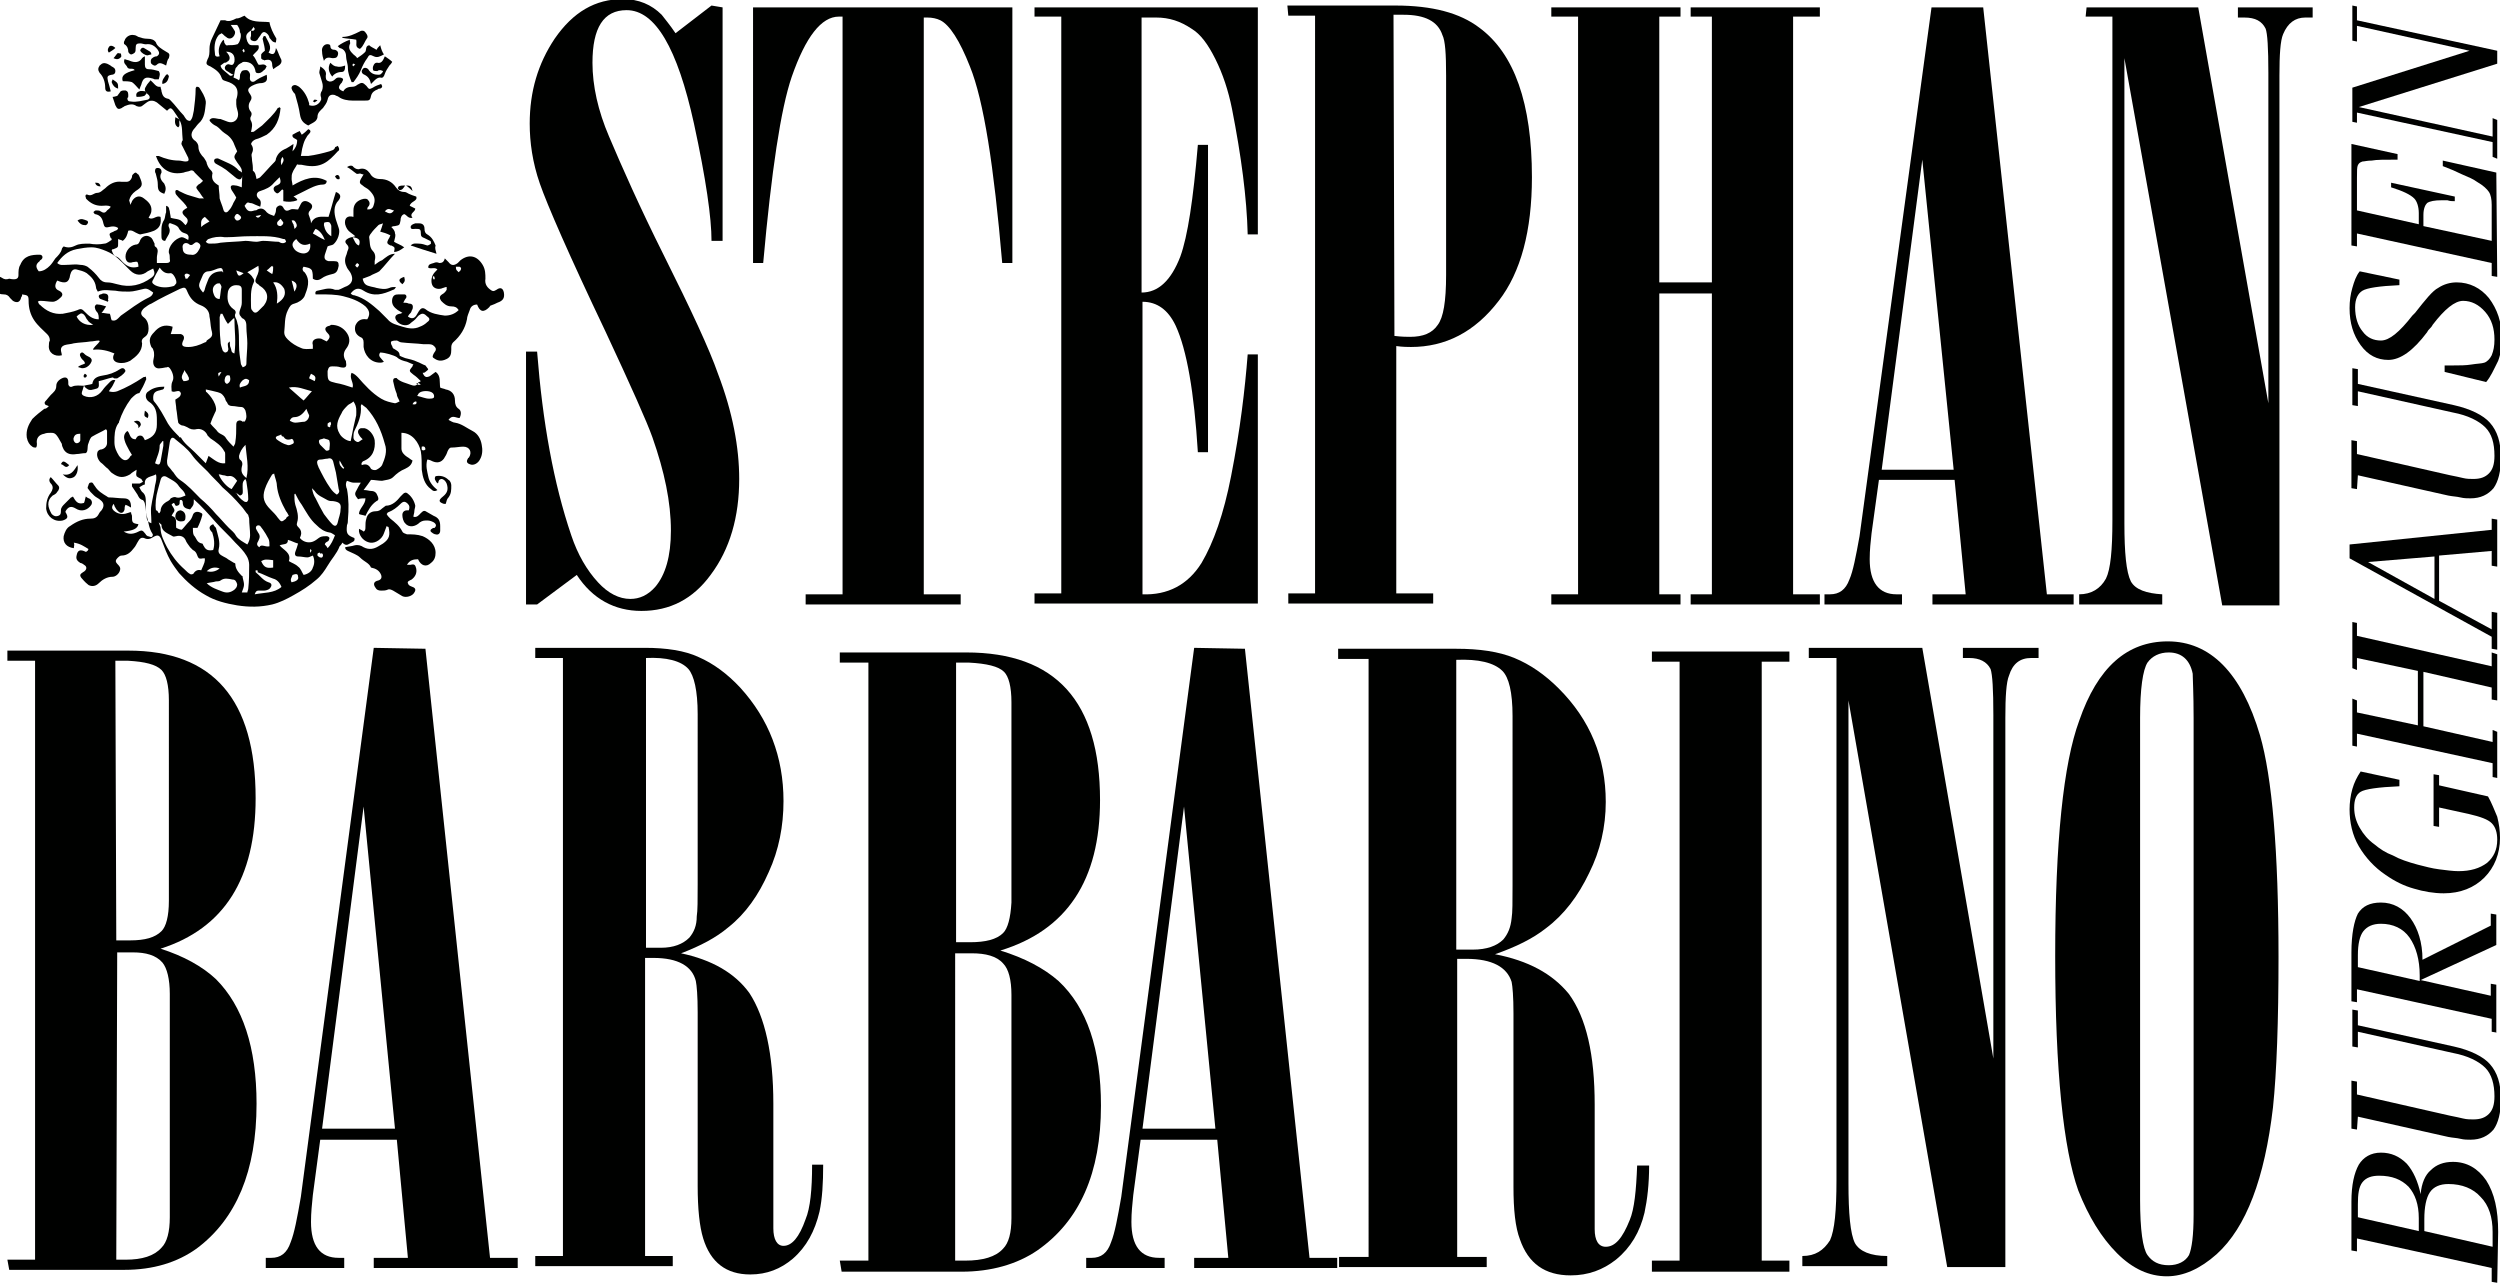
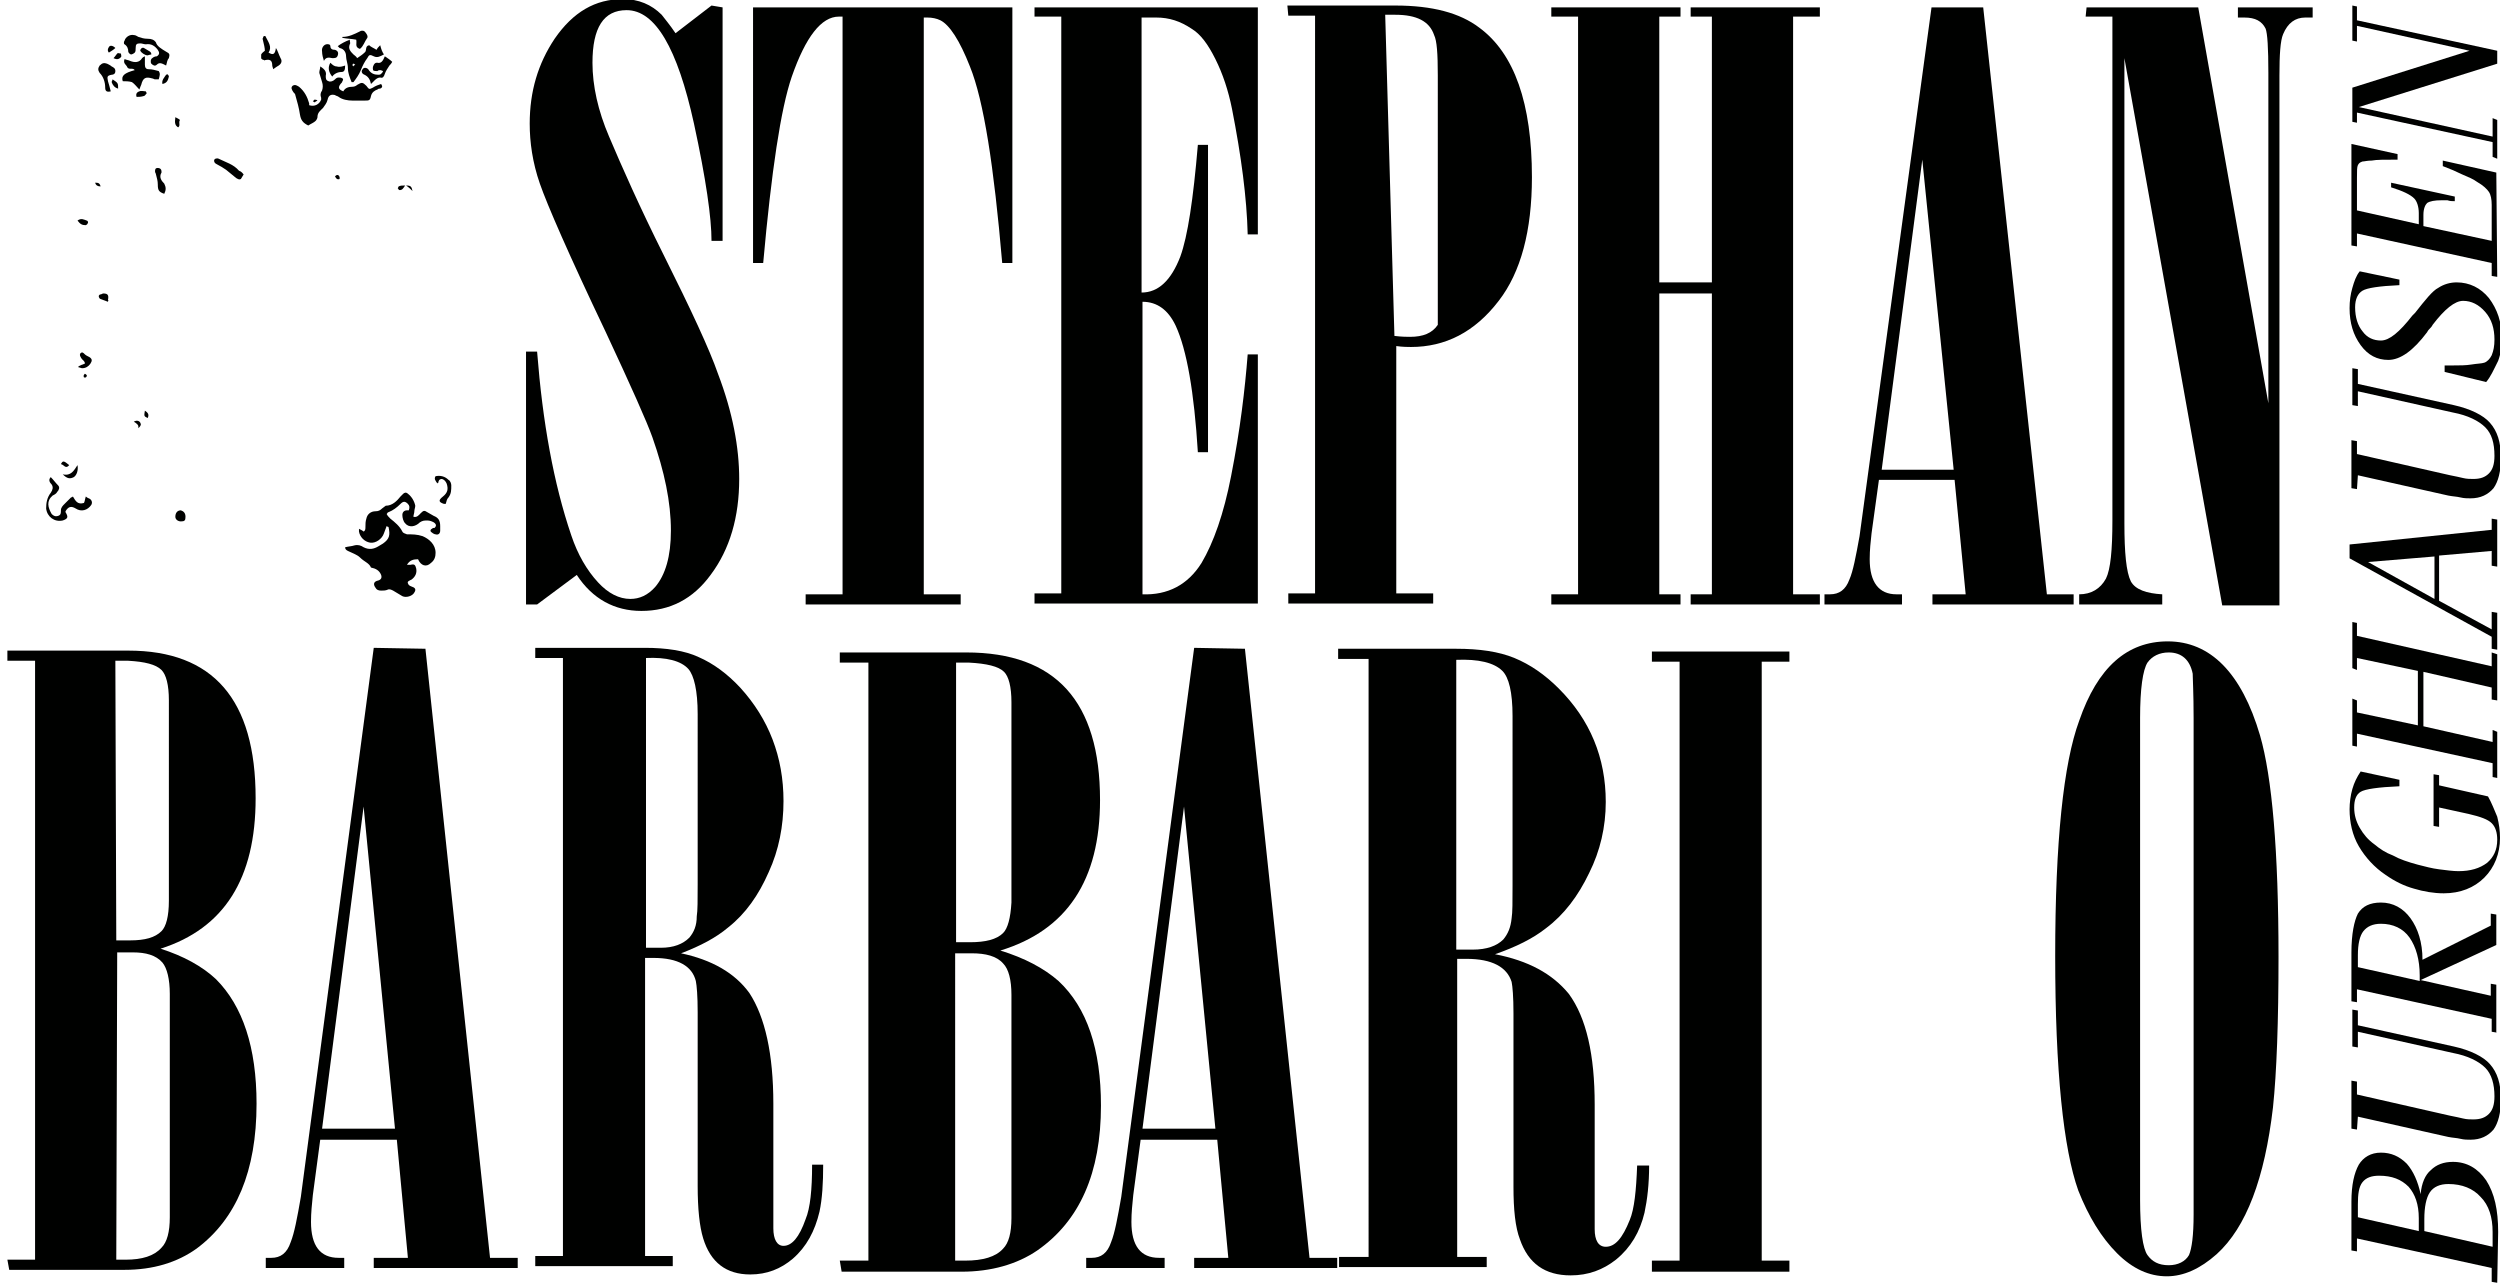
<svg xmlns="http://www.w3.org/2000/svg" version="1.1" id="Ebene_1" x="0px" y="0px" width="270.9px" height="139px" viewBox="0 0 270.9 139" style="enable-background:new 0 0 270.9 139;" xml:space="preserve">
  <style type="text/css">
	.st0{fill:#000100;}
</style>
  <path class="st0" d="M270.1,135.1v-1.6c0-1.6-0.4-2.9-1.3-3.8c-0.8-0.9-2-1.4-3.5-1.4c-0.9,0-1.6,0.3-2,0.9  c-0.4,0.6-0.6,1.6-0.6,2.9v1.3L270.1,135.1z M262.1,133.4V132c0-1.5-0.4-2.6-1.1-3.4c-0.8-0.8-1.8-1.2-3.2-1.2  c-0.8,0-1.4,0.2-1.8,0.7c-0.4,0.5-0.5,1.3-0.5,2.4v1.4L262.1,133.4z M270.6,139l-0.6-0.1v-1.5l-14.6-3.2v1.4l-0.6-0.1v-5.3  c0-1.8,0.3-3.1,0.8-4c0.5-0.8,1.3-1.3,2.4-1.3c1.1,0,2,0.4,2.8,1.2c0.7,0.8,1.2,1.9,1.5,3.3c0.1-1.2,0.5-2.1,1.1-2.6  c0.6-0.6,1.4-0.9,2.4-0.9c1.5,0,2.7,0.7,3.6,2c0.9,1.4,1.3,3.2,1.3,5.6L270.6,139L270.6,139z" />
  <path class="st0" d="M255.4,122.4l-0.6-0.1v-5.2l0.6,0.1v1.4l10.1,2.3c0.5,0.1,1,0.2,1.4,0.3c0.4,0.1,0.8,0.1,1.1,0.1  c0.8,0,1.3-0.2,1.7-0.6c0.4-0.4,0.6-1,0.6-1.9c0-1.3-0.3-2.4-1-3.1c-0.7-0.7-1.9-1.3-3.5-1.6l-10.3-2.3v1.7l-0.6-0.1v-4l0.6,0.1v1.6  l10.4,2.3c1.8,0.4,3.2,1.1,3.9,1.9c0.8,0.9,1.2,2.1,1.2,3.8c0,1.5-0.3,2.6-0.8,3.3c-0.6,0.7-1.4,1.1-2.5,1.1c-0.3,0-0.7,0-1.1-0.1  s-0.8-0.1-1.3-0.2l-9.8-2.2L255.4,122.4L255.4,122.4z" />
  <path class="st0" d="M262.2,106.3c0-0.1,0-0.2,0-0.3c0-0.1,0-0.2,0-0.3c0-1.7-0.4-3.1-1.1-4.1c-0.7-1-1.8-1.5-3.1-1.5  c-0.9,0-1.5,0.3-1.9,0.8c-0.4,0.5-0.6,1.4-0.6,2.6v1.3L262.2,106.3z M270.6,111.9l-0.6-0.1v-1.4l-14.6-3.2v1.4l-0.6-0.1v-5.3  c0-2,0.3-3.4,0.7-4.2c0.5-0.8,1.3-1.2,2.5-1.2c1.3,0,2.4,0.6,3.2,1.7c0.8,1.1,1.3,2.6,1.3,4.5l7.4-3.7V99l0.6,0.1v3.3l-8.2,3.8  l7.6,1.7v-1.3l0.6,0.1V111.9z" />
  <path class="st0" d="M269.6,86.3c0.4,0.7,0.7,1.5,1,2.2c0.2,0.8,0.3,1.5,0.3,2.3c0,1.7-0.6,3.2-1.7,4.3c-1.1,1.1-2.6,1.7-4.4,1.7  c-1.1,0-2.2-0.2-3.2-0.5c-1.1-0.3-2.1-0.8-3.1-1.5c-1.2-0.8-2.2-1.9-2.9-3.1c-0.7-1.2-1-2.6-1-4c0-0.7,0.1-1.5,0.3-2.2  c0.2-0.7,0.5-1.3,0.9-1.9l4.2,0.9v0.7c-2.3,0.1-3.7,0.3-4.2,0.6c-0.5,0.3-0.7,0.9-0.7,1.7c0,0.8,0.2,1.5,0.6,2.2  c0.4,0.7,0.9,1.3,1.6,1.8c0.6,0.5,1.2,0.9,2,1.2c0.7,0.4,1.6,0.7,2.7,1c0.8,0.2,1.5,0.4,2.3,0.5c0.8,0.1,1.5,0.2,2.1,0.2  c1.3,0,2.3-0.3,3.1-0.9c0.7-0.6,1.1-1.4,1.1-2.5c0-0.8-0.2-1.4-0.6-1.8c-0.4-0.4-1.2-0.7-2.5-1l-3.2-0.7v2.1l-0.6-0.1v-5.6l0.6,0.1  v1.1L269.6,86.3z" />
  <polygon class="st0" points="254.9,72.4 255.4,72.6 255.4,71.3 262,72.7 262,78.6 255.4,77.2 255.4,75.9 254.9,75.7 254.9,80.8   255.4,80.9 255.4,79.5 270.1,82.7 270.1,84.2 270.6,84.3 270.6,79.3 270.1,79.1 270.1,80.4 262.6,78.7 262.6,72.8 270,74.5   270,75.8 270.6,75.9 270.6,70.9 270,70.7 270,72.2 255.4,68.9 255.4,67.5 254.9,67.4 " />
  <path class="st0" d="M256.6,60.9l7.2-0.6v4.6L256.6,60.9z M270.1,57.4L254.6,59v1.5l15.4,8.5v1.3l0.6,0.1v-4l-0.6-0.1v1.9l-5.7-3.1  v-4.9l5.7-0.5v1.6l0.6,0.1v-5.1l-0.6-0.1V57.4z" />
  <path class="st0" d="M255.4,53l-0.6-0.1v-5.2l0.6,0.1v1.4l10.1,2.3c0.5,0.1,1,0.2,1.4,0.3c0.4,0.1,0.8,0.1,1.1,0.1  c0.8,0,1.3-0.2,1.7-0.6c0.4-0.4,0.6-1,0.6-1.9c0-1.4-0.3-2.4-1-3.1c-0.7-0.7-1.9-1.3-3.5-1.6l-10.3-2.3V44l-0.6-0.1v-4l0.6,0.1v1.6  l10.4,2.3c1.8,0.4,3.2,1.1,3.9,1.9c0.8,0.9,1.2,2.1,1.2,3.8c0,1.5-0.3,2.6-0.8,3.3c-0.6,0.7-1.4,1.1-2.5,1.1c-0.3,0-0.7,0-1.1-0.1  c-0.4-0.1-0.8-0.1-1.3-0.2l-9.8-2.2L255.4,53L255.4,53z" />
  <path class="st0" d="M269.4,41.4l-4.5-1.1l0-0.7c0.2,0,0.4,0,0.5,0c0.2,0,0.3,0,0.4,0c0.7,0,1.4,0,2-0.1c0.6-0.1,1.1-0.1,1.4-0.2  c0.3-0.1,0.6-0.4,0.8-0.8c0.2-0.5,0.3-1,0.3-1.7c0-1.2-0.3-2.2-1-3c-0.7-0.8-1.5-1.2-2.4-1.2c-0.9,0-2,0.9-3.3,2.6  c-0.1,0.2-0.2,0.3-0.3,0.4c-0.1,0.1-0.2,0.2-0.3,0.4c-1.5,2-2.9,3-4.2,3c-1.2,0-2.2-0.5-3-1.6c-0.8-1.1-1.2-2.4-1.2-4  c0-0.8,0.1-1.5,0.3-2.2c0.2-0.7,0.4-1.3,0.8-1.8l4.3,0.9l0,0.6c-2.2,0.1-3.5,0.3-4,0.6c-0.5,0.3-0.8,0.9-0.8,1.8  c0,1.1,0.3,2,0.8,2.6c0.5,0.7,1.2,1,2,1c0.9,0,2-0.9,3.4-2.7l0.3-0.3c1.1-1.4,1.9-2.4,2.5-2.7c0.6-0.4,1.3-0.6,2-0.6  c1.4,0,2.6,0.6,3.5,1.7c0.9,1.2,1.4,2.6,1.4,4.4c0,0.8-0.1,1.6-0.4,2.4C270.2,40.1,269.9,40.8,269.4,41.4" />
  <path class="st0" d="M270.6,30l-0.6-0.1v-1.4l-14.6-3.2v1.4l-0.6-0.1V15.6l5,1.1v0.6c-1.4,0-2.3,0-2.8,0.1c-0.5,0-0.8,0.1-1,0.1  c-0.3,0.1-0.4,0.2-0.5,0.4c-0.1,0.2-0.1,0.6-0.1,1.4v3.5l6.7,1.5v-1.2c0-0.7-0.2-1.3-0.5-1.6c-0.4-0.4-1.2-0.8-2.5-1.2v-0.5l6.9,1.5  v0.5c-0.3,0-0.5,0-0.8-0.1c-0.2,0-0.4,0-0.6,0c-0.8,0-1.3,0.1-1.6,0.3c-0.2,0.2-0.4,0.6-0.4,1.3v1.2l7.4,1.6v-3.9  c0-0.6-0.1-1.1-0.3-1.4c-0.2-0.3-0.6-0.7-1.3-1.1c-0.4-0.3-0.9-0.5-1.6-0.8c-0.6-0.3-1.3-0.6-2.1-0.9v-0.6l5.8,1.3L270.6,30  L270.6,30z" />
  <polygon class="st0" points="254.9,4.4 255.4,4.5 255.4,2.8 267.6,5.5 254.9,9.5 254.9,13.2 255.4,13.3 255.4,12.2 270.1,15.4   270.1,17 270.6,17.2 270.6,13 270.1,12.8 270.1,14.8 255.6,11.6 270.6,6.9 270.6,5.5 255.4,2.2 255.4,0.7 254.9,0.6 " />
  <path class="st0" d="M78.3,0.8v25.3h-1.2c0-2.5-0.6-6.7-1.9-12.7C73.4,5.2,71,1.1,67.9,1.1c-2.5,0-3.7,1.9-3.7,5.7  c0,2.5,0.6,5.2,1.8,8c1.4,3.3,3.3,7.6,5.9,12.8c3,6,5,10.3,5.9,12.9c1.6,4.2,2.3,8,2.3,11.4c0,4.1-1,7.6-3.1,10.4  c-1.9,2.6-4.4,3.9-7.5,3.9c-2.9,0-5.3-1.3-7-3.9l-4.3,3.2H57V38.1h1.2c0.6,7.7,1.8,14.3,3.7,19.9c0.7,2.1,1.7,3.8,2.9,5.1  c1.1,1.2,2.3,1.8,3.5,1.8c1,0,1.9-0.4,2.7-1.3c1.1-1.3,1.7-3.3,1.7-6.1c0-3.1-0.7-6.4-2-10.1c-0.6-1.7-2.3-5.5-5.1-11.5  c-4-8.4-6.3-13.7-7.1-16c-0.8-2.3-1.1-4.5-1.1-6.5c0-3.5,0.9-6.5,2.7-9.2c2-2.9,4.4-4.3,7.4-4.3c1.7,0,3.1,0.6,4.2,1.7  c0.3,0.4,0.9,1.1,1.5,2l3.9-3L78.3,0.8L78.3,0.8z" />
  <path class="st0" d="M104.1,65.5H87.3v-1.1h4V1.8h-0.4c-1.9,0-3.6,2.2-5.1,6.5c-1.2,3.5-2.2,10.2-3.1,20.2h-1.1V0.8h28.1v27.7h-1.1  c-0.9-10.5-2-17.6-3.5-21.3c-1.1-2.8-2.2-4.5-3.2-5c-0.4-0.2-0.9-0.3-1.4-0.3h-0.4v62.5h4L104.1,65.5L104.1,65.5z" />
  <path class="st0" d="M136.3,0.8v24.6h-1.1c-0.1-4-0.7-8.5-1.7-13.6c-0.4-2-1-3.8-1.8-5.4c-0.8-1.6-1.6-2.7-2.6-3.3  c-1.2-0.8-2.4-1.2-3.8-1.2h-1.6v29.8c1.8,0,3.2-1.3,4.2-3.9c0.8-2.2,1.4-6.2,1.9-12.1h1.1V49h-1.1c-0.4-6.5-1.2-11.1-2.4-13.7  c-0.8-1.7-2-2.6-3.6-2.6v31.7c2.7,0.1,4.9-1,6.4-3.4c1.3-2.2,2.4-5.3,3.2-9.4c1-5.1,1.5-9.4,1.8-13.2h1.1v27h-24.2v-1.1h2.9V1.8  h-2.9V0.8L136.3,0.8L136.3,0.8z" />
-   <path class="st0" d="M151.1,36.4c0.8,0.1,1.4,0.1,1.7,0.1c1.4,0,2.4-0.4,3-1.3c0.6-0.8,0.9-2.5,0.9-5.4V8.2c0-2.4-0.1-3.8-0.4-4.4  c-0.5-1.5-1.9-2.2-4.2-2.2h-1.1L151.1,36.4L151.1,36.4z M139.5,0.6h11.7c4,0,7,0.8,9.1,2.4c3.8,2.8,5.7,8.2,5.7,16.2  c0,5.8-1.2,10.3-3.6,13.4c-2.6,3.4-5.8,5-9.5,5c-0.3,0-0.9,0-1.6-0.1v26.8h4v1.1h-15.7v-1.1h2.9V1.7h-2.9L139.5,0.6L139.5,0.6z" />
+   <path class="st0" d="M151.1,36.4c0.8,0.1,1.4,0.1,1.7,0.1c1.4,0,2.4-0.4,3-1.3V8.2c0-2.4-0.1-3.8-0.4-4.4  c-0.5-1.5-1.9-2.2-4.2-2.2h-1.1L151.1,36.4L151.1,36.4z M139.5,0.6h11.7c4,0,7,0.8,9.1,2.4c3.8,2.8,5.7,8.2,5.7,16.2  c0,5.8-1.2,10.3-3.6,13.4c-2.6,3.4-5.8,5-9.5,5c-0.3,0-0.9,0-1.6-0.1v26.8h4v1.1h-15.7v-1.1h2.9V1.7h-2.9L139.5,0.6L139.5,0.6z" />
  <polygon class="st0" points="183.2,0.8 183.2,1.8 185.5,1.8 185.5,30.6 179.8,30.6 179.8,1.8 182.1,1.8 182.1,0.8 168.1,0.8   168.1,1.8 171,1.8 171,64.4 168.1,64.4 168.1,65.5 182.1,65.5 182.1,64.4 179.8,64.4 179.8,31.8 185.5,31.8 185.5,64.4 183.2,64.4   183.2,65.5 197.2,65.5 197.2,64.4 194.3,64.4 194.3,1.8 197.2,1.8 197.2,0.8 " />
  <path class="st0" d="M211.7,50.9l-3.4-33.6l-4.4,33.6H211.7z M214.9,0.8l6.9,63.6h2.9v1.1h-15.3v-1.1h3.6L211.8,52h-8.2l-0.8,5.8  c-0.1,0.9-0.2,1.8-0.2,2.8c0,2.5,1,3.8,2.9,3.8h0.6v1.1h-8.4v-1.1h0.6c1,0,1.7-0.5,2.1-1.6c0.4-0.9,0.7-2.5,1.1-4.7l7.8-57.3H214.9z  " />
  <path class="st0" d="M226.1,0.8h12.1l7.6,42.9V7.9c0-2.7-0.1-4.3-0.3-4.8c-0.4-0.8-1.1-1.2-2.3-1.2h-0.7V0.8h8.1v1.1h-0.8  c-1.1,0-1.9,0.6-2.4,1.8c-0.3,0.7-0.4,2.2-0.4,4.5v57.4h-6.2L230.2,6.3v50.4c0,3.2,0.2,5.3,0.7,6.3c0.5,0.9,1.7,1.3,3.4,1.4v1.1h-9  v-1.1c1.3,0,2.3-0.6,2.9-1.7c0.5-1,0.7-3.1,0.7-6.3V1.8h-2.9L226.1,0.8L226.1,0.8z" />
  <path class="st0" d="M12.6,136.5h1c1.8,0,3.1-0.4,3.9-1.3c0.6-0.6,0.9-1.7,0.9-3.3v-24.2c0-1.6-0.3-2.8-0.8-3.4  c-0.7-0.8-1.8-1.1-3.2-1.1h-1.7L12.6,136.5L12.6,136.5z M12.6,101.9h1.5c1.6,0,2.7-0.3,3.4-1c0.5-0.5,0.8-1.6,0.8-3.3V75.9  c0-1.7-0.3-2.8-0.8-3.3c-0.6-0.6-1.8-0.9-3.6-1h-1.4L12.6,101.9L12.6,101.9z M0.8,136.5h3V71.6h-3v-1.1h13.1c9.2,0,13.8,5.3,13.8,16  c0,8.7-3.4,14.1-10.3,16.3c2.5,0.8,4.5,1.9,6,3.3c2.9,2.9,4.4,7.4,4.4,13.5c0,7.3-2.2,12.5-6.5,15.7c-2.1,1.5-4.7,2.3-7.8,2.3H1  L0.8,136.5z" />
  <path class="st0" d="M42.8,122.3l-3.4-34.9l-4.5,34.9H42.8L42.8,122.3z M46.1,70.3l7,66h3v1.1H40.5v-1.1h3.7l-1.2-12.8h-8.3l-0.8,6  c-0.1,1-0.2,1.9-0.2,2.9c0,2.6,1,3.9,3,3.9h0.6v1.1h-8.5v-1.1h0.6c1,0,1.7-0.5,2.1-1.7c0.4-1,0.7-2.6,1.1-4.9l7.9-59.5L46.1,70.3  L46.1,70.3z" />
  <path class="st0" d="M69.9,102.7h1.7c1.4,0,2.4-0.4,3.1-1.1c0.5-0.6,0.8-1.3,0.8-2.3c0.1-0.6,0.1-1.8,0.1-3.5V77.4  c0-2.6-0.4-4.2-1-4.9c-0.8-0.9-2.4-1.3-4.6-1.2V102.7L69.9,102.7z M58,70.2h11.9c2.3,0,4.3,0.3,5.8,1c1.6,0.7,3.1,1.8,4.5,3.3  c3.1,3.4,4.7,7.5,4.7,12.3c0,2.7-0.5,5.3-1.6,7.7c-1.1,2.5-2.5,4.5-4.4,6c-1.3,1.1-3,2-5.1,2.8c3.3,0.7,5.8,2.1,7.4,4.3  c1.7,2.6,2.6,6.6,2.6,12v13.5c0,1.2,0.4,1.9,1.1,1.9c0.9,0,1.7-0.9,2.4-2.9c0.5-1.2,0.7-3.2,0.7-5.9h1.2c0,2-0.1,3.7-0.4,5.1  c-0.5,2.1-1.4,3.8-2.9,5.1c-1.3,1.1-2.8,1.7-4.6,1.7c-2.6,0-4.3-1.3-5.1-3.9c-0.4-1.3-0.6-3.2-0.6-5.7v-18.8c0-1.8-0.1-2.9-0.2-3.4  c-0.4-1.6-1.9-2.5-4.6-2.5h-0.9v32.3h3v1.1H58v-1.1h3V71.3h-3L58,70.2L58,70.2z" />
  <path class="st0" d="M103.5,136.6h1.1c1.9,0,3.3-0.4,4.1-1.3c0.6-0.6,0.9-1.7,0.9-3.3v-24.2c0-1.6-0.3-2.8-0.9-3.4  c-0.7-0.8-1.9-1.1-3.4-1.1h-1.8V136.6z M103.5,102.1h1.6c1.7,0,2.9-0.3,3.6-1c0.5-0.5,0.8-1.6,0.9-3.3V76.1c0-1.7-0.3-2.8-0.8-3.3  c-0.6-0.6-1.9-0.9-3.8-1h-1.4V102.1z M91,136.6h3.1V71.8H91v-1.1h13.7c9.7,0,14.5,5.3,14.5,16c0,8.7-3.6,14.1-10.8,16.3  c2.6,0.8,4.7,1.9,6.3,3.3c3.1,2.9,4.6,7.4,4.6,13.5c0,7.3-2.3,12.5-6.9,15.7c-2.2,1.5-5,2.3-8.2,2.3h-13L91,136.6z" />
  <path class="st0" d="M131.7,122.3l-3.4-34.9l-4.5,34.9H131.7L131.7,122.3z M134.9,70.3l7,66h3v1.1h-15.5v-1.1h3.7l-1.2-12.8h-8.3  l-0.8,6c-0.1,1-0.2,1.9-0.2,2.9c0,2.6,1,3.9,3,3.9h0.6v1.1h-8.5v-1.1h0.6c1,0,1.7-0.5,2.1-1.7c0.4-1,0.7-2.6,1.1-4.9l7.9-59.5  L134.9,70.3L134.9,70.3z" />
  <path class="st0" d="M157.8,102.9h1.8c1.5,0,2.6-0.4,3.3-1.1c0.5-0.6,0.8-1.3,0.9-2.3c0.1-0.6,0.1-1.8,0.1-3.5V77.6  c0-2.6-0.4-4.2-1.1-4.9c-0.9-0.9-2.6-1.3-5-1.2L157.8,102.9L157.8,102.9z M145,70.3h12.8c2.5,0,4.6,0.3,6.3,1  c1.7,0.7,3.3,1.8,4.8,3.3c3.4,3.4,5.1,7.5,5.1,12.3c0,2.7-0.6,5.3-1.8,7.7c-1.2,2.5-2.7,4.5-4.7,6c-1.4,1.1-3.2,2-5.5,2.8  c3.6,0.7,6.2,2.1,8,4.3c1.9,2.6,2.8,6.6,2.8,12v13.5c0,1.2,0.4,1.9,1.2,1.9c1,0,1.8-0.9,2.6-2.9c0.5-1.2,0.7-3.2,0.8-5.9h1.3  c0,2-0.2,3.7-0.5,5.1c-0.5,2.1-1.5,3.8-3.1,5.1c-1.4,1.1-3,1.7-4.9,1.7c-2.8,0-4.6-1.3-5.5-3.9c-0.5-1.3-0.7-3.2-0.7-5.7v-18.8  c0-1.8-0.1-2.9-0.2-3.4c-0.5-1.6-2.1-2.5-4.9-2.5h-1v32.3h3.2v1.1h-16v-1.1h3.2V71.4H145L145,70.3L145,70.3z" />
  <polygon class="st0" points="179,70.6 179,71.7 182,71.7 182,136.6 179,136.6 179,137.8 193.9,137.8 193.9,136.6 190.9,136.6   190.9,71.7 193.9,71.7 193.9,70.6 " />
-   <path class="st0" d="M196.1,70.2h12.2l7.7,44.5V77.5c0-2.8-0.1-4.4-0.3-5c-0.4-0.8-1.2-1.2-2.3-1.2h-0.7v-1.1h8.2v1.1h-0.8  c-1.2,0-2,0.6-2.4,1.9c-0.3,0.7-0.4,2.3-0.4,4.6v59.5H211l-10.7-61.4v52.3c0,3.3,0.2,5.5,0.7,6.5c0.5,0.9,1.7,1.4,3.5,1.4v1.1h-9.2  v-1.1c1.4,0,2.3-0.6,3-1.7c0.5-1.1,0.7-3.2,0.7-6.5V71.3h-3V70.2z" />
  <path class="st0" d="M237.7,131.6V77.8c0-2.7-0.1-4.3-0.1-4.8c-0.3-1.5-1.2-2.3-2.6-2.3c-1,0-1.8,0.4-2.3,1.1  c-0.5,0.8-0.8,2.8-0.8,6V130c0,3.3,0.3,5.3,0.8,6c0.5,0.7,1.2,1.1,2.3,1.1c1,0,1.8-0.4,2.2-1.1C237.5,135.3,237.7,133.9,237.7,131.6   M234.9,69.5c4.6,0,8,3.4,10,10.2c1.3,4.5,2,12.5,2,24c0,7-0.2,12.5-0.6,16.3c-0.9,7.7-2.9,13-6.1,15.9c-1.8,1.6-3.6,2.4-5.4,2.4  c-1.9,0-3.7-0.8-5.4-2.5c-1.7-1.7-3.1-4-4.2-6.8c-1.6-4.5-2.5-12.9-2.5-25.4c0-12.4,0.9-20.9,2.6-25.5  C227.3,72.3,230.5,69.5,234.9,69.5" />
-   <path class="st0" d="M47,29.9c-0.1,0.1-0.1,0.2-0.1,0.2c0,0.1,0.1,0.1,0.1,0.2c0,0,0.2-0.1,0.1-0.1C47.1,30.1,47.1,30,47,29.9   M28.3,23.3c-0.2,0-0.4,0.1-0.6,0.1C27.9,23.7,28.1,23.6,28.3,23.3 M33.6,59.9c0.2-0.2,0.2-0.3,0-0.4C33.6,59.7,33.6,59.8,33.6,59.9   M26.4,5.3c-0.1,0.1-0.2,0.2-0.1,0.2c0,0.1,0.1,0.1,0.1,0.2c0.1-0.1,0.1-0.1,0.1-0.1C26.5,5.5,26.5,5.4,26.4,5.3 M44.7,43.8  c0.4,0.1,0.5-0.1,0.4-0.3C44.9,43.5,44.8,43.6,44.7,43.8 M45.6,41.7c-0.2-0.2-0.2-0.2-0.5-0.2c0.1,0.1,0.1,0.1,0.2,0.2  C45.4,41.7,45.5,41.7,45.6,41.7 M38.7,28.5c-0.1,0.1-0.2,0.2-0.2,0.3c0,0,0.2,0.2,0.2,0.2c0.1-0.1,0.2-0.2,0.2-0.3  C38.9,28.6,38.8,28.6,38.7,28.5 M24,40.3c-0.4,0.1-0.4,0.1-0.3,0.5C23.8,40.6,23.9,40.5,24,40.3 M45.7,48.4c0,0.2-0.1,0.4,0.2,0.4  c0.1,0,0.2-0.1,0.2-0.1C46.1,48.5,46,48.3,45.7,48.4 M30.5,17.9c0.1-0.3,0.4-0.5,0.1-0.9C30.4,17.3,30.4,17.6,30.5,17.9 M35.8,45.7  c-0.2,0.1-0.3,0.2-0.3,0.2c0,0.1,0,0.2,0,0.3c0,0,0.2,0.1,0.2,0.1c0.1,0,0.1-0.1,0.1-0.2C35.9,46,35.9,45.9,35.8,45.7 M37.2,50.8  c0,0,0.1-0.1,0.1-0.1c-0.2-0.2-0.3-0.5-0.5-0.8C36.7,50.4,37,50.6,37.2,50.8 M20.1,30.2c0.1,0,0.1,0,0.2,0c0.1-0.1,0.2-0.3,0.3-0.4  c-0.3-0.2-0.5-0.2-0.6,0C20,29.9,20.1,30.1,20.1,30.2 M34.4,60c0,0,0,0.1,0,0.2c0.1,0.1,0.2,0.2,0.3,0.2c0.2,0.1,0.3-0.1,0.3-0.2  c0-0.2-0.1-0.3-0.3-0.2C34.7,59.8,34.5,59.9,34.4,60 M49.7,29.5c0.1-0.1,0.1-0.1,0.2-0.2c0.1-0.2,0.1-0.3-0.1-0.4  c-0.1,0-0.2,0-0.4,0c0,0.1,0,0.3,0.1,0.4C49.6,29.4,49.6,29.4,49.7,29.5 M29.5,29.7c0.1-0.3,0.1-0.5,0.1-0.8c0,0-0.1,0-0.1-0.1  c-0.2,0.1-0.3,0.3-0.6,0.5C29.2,29.5,29.3,29.6,29.5,29.7 M25.6,29.3c0.2,0.7,0.3,0.7,0.8,0.3C26.1,29.5,25.9,29.4,25.6,29.3   M31.9,24.8c0.3-0.2,0.3-0.4,0.2-0.6c-0.1-0.2-0.2-0.4-0.5-0.3c0.1,0.2,0.1,0.3,0.2,0.4C31.8,24.4,31.9,24.6,31.9,24.8 M41.7,22.9  c0.5,0.3,0.7,0.3,1-0.1C42.4,22.8,42.1,22.4,41.7,22.9 M34.1,41.3c0.2-0.5,0-0.6-0.4-0.8c-0.1,0.2-0.2,0.4-0.2,0.5  C33.7,41.1,33.9,41.2,34.1,41.3 M25.7,23.9c0.3,0,0.5-0.3,0.4-0.4c0-0.1-0.2-0.2-0.3-0.3c-0.2-0.1-0.4,0.2-0.4,0.4  C25.5,23.8,25.6,23.9,25.7,23.9 M30.7,24.1c-0.1-0.1-0.2-0.3-0.3-0.4c-0.1,0.1-0.2,0.2-0.3,0.3c-0.1,0.1-0.1,0.3,0,0.4  c0.1,0.1,0.3,0.1,0.3,0.1C30.6,24.4,30.7,24.3,30.7,24.1 M38.9,26.6c0.2-0.6,0-0.8-0.7-0.9C38.4,26,38.5,26.5,38.9,26.6 M31.9,31.6  c0.4-0.6,0.3-1-0.3-1.2C31.7,30.8,31.8,31.1,31.9,31.6 M24.6,41.6c0.4-0.2,0.4-0.5,0.3-0.9c-0.3-0.1-0.4,0-0.5,0.2  C24.3,41.2,24.3,41.5,24.6,41.6 M23.8,61.6c-0.5-0.2-1-0.1-1.4,0.3C22.8,62,23.3,62,23.8,61.6 M31.7,62.3c-0.1,0.3-0.3,0.5-0.1,0.8  c0.5-0.1,0.8-0.3,0.7-0.6C32.3,62.1,32,62.2,31.7,62.3 M21.8,24.6c0.3-0.3,0.6-0.4,0.9-0.6c-0.2-0.2-0.4-0.4-0.5-0.5  C21.7,23.8,21.8,24.1,21.8,24.6 M20,40.1c-0.1,0.3-0.3,0.5-0.3,0.8c0,0.1,0.1,0.3,0.2,0.4c0.1,0,0.3,0,0.5-0.1c0.1,0,0.1-0.3,0-0.4  C20.3,40.5,20.1,40.4,20,40.1 M33.9,25.3c0.4,0.2,0.8,0.5,1.3,0.7c-0.2-0.5-0.5-1-1-1.2C34.1,24.9,34,25.1,33.9,25.3 M8.7,47  C8.3,47,8.1,47.1,8,47.4c-0.1,0.2,0,0.5,0.2,0.6c0.2,0.1,0.5-0.1,0.5-0.3C8.7,47.5,8.7,47.3,8.7,47 M27,41.2c-0.3-0.2-0.4-0.2-0.7,0  c-0.3,0.3-0.4,0.5-0.3,0.8C26.4,41.8,27,41.9,27,41.2 M35.9,25.6c0-0.4,0-0.7,0-1.1c0-0.1-0.1-0.3-0.2-0.4c-0.2-0.1-0.4,0-0.5,0  c-0.1,0-0.1,0.2-0.1,0.3C35.2,24.9,35.4,25.3,35.9,25.6 M29.6,61.5c0-0.2,0-0.3,0-0.4c0-0.1,0-0.3,0-0.4c-0.8-0.1-0.9-0.1-1.3,0.1  C28.6,61.5,28.9,61.6,29.6,61.5 M45.2,42.9c0.5,0.1,0.9,0.3,1.3,0.3c0.1,0,0.4,0,0.5-0.1c0.1-0.2,0-0.4-0.1-0.5  c-0.3-0.3-1.2-0.3-1.5,0C45.3,42.7,45.3,42.8,45.2,42.9 M10.1,35.2c-0.3-0.2-0.5-0.3-0.6-0.5c-0.2-0.2-0.2-0.4-0.4-0.6  C9,34,8.8,33.9,8.7,34c-0.2,0.1-0.3,0.2-0.4,0.3C8.6,34.9,9.2,35.3,10.1,35.2 M16.8,50.2c0.4,0.2,0.5,0.2,0.6-0.2  c0.1-0.6,0.2-1.1,0.3-1.7c0-0.2,0-0.3,0-0.5c0,0-0.1,0-0.1,0c-0.1,0.2-0.3,0.3-0.3,0.5C17.3,49,17,49.5,16.8,50.2 M30.5,47.1  c-0.2,0-0.2,0.1-0.3,0.1c-0.4,0.1-0.4,0.3-0.1,0.5c0.3,0.2,0.6,0.4,1,0.5c0.2,0.1,0.4,0,0.6-0.1c0.1,0,0.2-0.2,0.1-0.3  c0-0.2-0.2-0.3-0.3-0.2c-0.4,0.1-0.6,0-0.8-0.3C30.5,47.3,30.5,47.2,30.5,47.1 M35.1,47.5c-0.2,0.1-0.5,0.1-0.5,0.2  c-0.1,0.1,0,0.4,0.1,0.5c0.2,0.2,0.4,0.4,0.6,0.6c0.1,0.1,0.4,0,0.4-0.1c0-0.3,0.1-0.6,0-0.9C35.7,47.6,35.3,47.6,35.1,47.5   M23.8,32.4c0.1-0.5,0.1-0.9,0.2-1.3c0-0.1-0.1-0.3-0.2-0.4c-0.1,0-0.3,0-0.4,0.1c-0.3,0.2-0.4,0.5-0.3,0.9  C23.2,32,23.3,32.4,23.8,32.4 M24.5,5.6c0.5,0.5,0.5,0.9,0.1,1.1c-0.1,0.1-0.2,0.1-0.3,0.1c-0.1,0.1-0.3,0.2-0.4,0.3  c0,0.1,0.1,0.3,0.2,0.4c0.2,0.2,0.5,0.4,0.7,0.6c0.1,0.1,0.2,0.2,0.5,0C25,8,24.8,7.8,24.6,7.7c-0.2-0.1-0.3-0.3-0.2-0.5  c0.1-0.2,0.3-0.3,0.5-0.2c0.3,0.1,0.4,0,0.5-0.3C25.5,6,25.2,5.6,24.5,5.6 M29.6,30.6c0.5,0.7,0.5,1.5,0.4,2.3c0.8-0.5,1-1,0.8-1.6  C30.5,30.8,30.1,30.5,29.6,30.6 M25.6,53.4C25.5,53.4,25.5,53.5,25.6,53.4c0.2,0.4,0.5,0.7,0.8,0.9c0.1,0.1,0.3,0.1,0.3,0.1  c0.1,0,0.2-0.2,0.2-0.3c0-0.6-0.1-1.3-0.2-1.9c0-0.1-0.1-0.2-0.1-0.3c-0.4,0.3-0.3,0.7-0.3,1.1c0,0.3,0.1,0.6-0.3,0.7  C25.9,53.6,25.7,53.5,25.6,53.4 M33.2,44.3c-0.4,0.6-0.8,0.9-1.3,0.9c-0.2,0-0.4,0.1-0.5,0.4c0.2,0.1,0.4,0.2,0.6,0.2  c0.3,0,0.7-0.1,1-0.1c0.3-0.1,0.5-0.4,0.5-0.7C33.4,44.8,33.3,44.6,33.2,44.3 M25.7,52.1c-0.3-0.4-0.6-0.6-1-0.5  c-0.2,0-0.3-0.1-0.5-0.1c-0.1,0-0.3-0.1-0.5-0.1c0.2,0.6,0.9,1.4,1.4,1.6C25.3,52.7,25.5,52.4,25.7,52.1 M31.3,42  c0.6,0.5,1.1,1,1.6,1.4c0.3-0.3,0.6-0.7,0.9-1C33,42.2,32.2,41.8,31.3,42 M33.6,26.4c-0.7,0.3-1.1,0.1-1.5-0.5  c-0.5,0.4-0.5,0.7-0.2,1.1c0.2,0.3,0.9,0.6,1.3,0.4C33.5,27.3,33.7,26.9,33.6,26.4 M24.2,29.5C24.1,29,24,29,23.6,29.1  c-0.3,0.1-0.7,0.3-1,0.3c-0.4,0-0.6,0.3-0.7,0.6c-0.4,0.9-0.5,1,0.1,1.7c0.1-0.1,0.2-0.3,0.2-0.4c0.1-0.4,0.3-0.8,0.4-1.1  c0.3-0.6,0.8-0.8,1.5-0.8C24.1,29.5,24.1,29.5,24.2,29.5 M26.7,51.8c0.3-1.2,0-2.4-0.1-3.6c-0.4,0.4-0.6,0.8-0.7,1.2  c0,0.1,0,0.3,0.1,0.4c0.3,0.2,0.3,0.5,0.2,0.8C26.1,51.1,26.2,51.4,26.7,51.8 M20.7,27.6c0.4,0.1,0.7-0.2,0.9-0.6  c0.1-0.2,0.2-0.4,0-0.6c-0.2-0.2-0.4-0.2-0.6,0c-0.2,0.2-0.4,0.2-0.6,0c-0.4-0.2-0.7,0.1-0.6,0.5C19.8,27.4,20.1,27.6,20.7,27.6   M29.2,59.2c0-0.3,0-0.6-0.1-0.8c-0.2-0.4-0.4-0.7-0.6-1c-0.1-0.1-0.2-0.3-0.3-0.4c-0.1-0.1-0.3-0.1-0.4,0c-0.1,0.1-0.1,0.3,0,0.4  c0,0.1,0.1,0.1,0.1,0.2c0.3,0.4,0.3,0.6,0.1,1c-0.2,0.3-0.2,0.5,0.1,0.7C28.3,58.9,28.7,59.3,29.2,59.2 M27.7,61.8  c0,0.1,0,0.2,0,0.2c0.5,0.4,0.8,0.9,1.4,1.1c0.4,0.1,0.4,0.4,0.1,0.7c-0.1,0.1-0.4,0.2-0.6,0.2c-0.2,0-0.4,0-0.6,0  c-0.2,0-0.3,0.1-0.4,0.4c1-0.2,2.1-0.1,2.9-0.8c-0.2-0.5-0.5-0.8-0.9-0.9c-0.6-0.2-1.1-0.5-1.7-0.7C28,61.8,27.9,61.8,27.7,61.8   M22.4,63.2c0.5,0.5,1.2,0.7,1.7,0.9c0.5,0.2,0.9,0.1,1.3-0.2c0.2-0.2,0.3-0.3,0.3-0.6c-0.1-0.3-0.2-0.5-0.5-0.5  c-0.5-0.1-0.9-0.2-1.3,0.1c-0.1,0.1-0.4,0.1-0.5,0.1C23.1,63.1,22.8,63.1,22.4,63.2 M25,2.7c0.2,0.3,0.3,0.4,0.4,0.6  c0.1,0.1,0.1,0.3,0,0.5c-0.2,0.4-0.6,0.5-0.9,0.2c-0.2-0.1-0.3-0.3-0.5-0.4c-0.1,0.1-0.2,0.1-0.3,0.2c-0.5,0.6-0.5,1.4-0.4,2.1  c0,0.2,0.2,0.3,0.5,0.2c-0.2-0.6-0.1-1.2,0.4-1.8c0.1,0.1,0.1,0.2,0.1,0.3c0.1,0.2,0.2,0.4,0.4,0.3c0.3,0,0.7,0,1-0.1  c0.1,0,0.1-0.1,0.2-0.2c0.1-0.2,0.2-0.5,0.2-0.7c0-0.1,0-0.3-0.1-0.4C26,3.2,25.9,3,25.7,2.7C25.6,2.7,25.4,2.7,25,2.7 M17.3,29  c-0.3,0.5-0.5,0.9-0.7,1.3c-0.2,0.3-0.1,0.4,0.2,0.6c0.6,0.3,1.3,0.3,2,0.1c0.1,0,0.2-0.2,0.3-0.3c0.1-0.3-0.3-1.1-0.6-1.1  C17.9,29.7,17.6,29.4,17.3,29 M15.1,52.8c0.1,0.2,0.2,0.4,0.3,0.5c0.4,0.3,0.4,0.7,0.4,1.2c0,0.5,0,1,0.1,1.6c0,0.3,0.2,0.5,0.5,0.6  c0-0.1,0-0.2,0-0.3c0-0.5-0.1-1.1,0-1.6c0.1-0.7,0.3-1.4,0.4-2.2c0.1-0.4,0.2-0.8,0.1-1.2c-0.5,0.3-1.3,0.2-1.2,1.1  C15.6,52.5,15.4,52.6,15.1,52.8 M36.5,53.6c0.3-0.2,0.3-0.4,0.2-0.6c-0.1-0.6-0.2-1.2-0.3-1.8c-0.1-0.4-0.2-0.8-0.3-1.2  c-0.1-0.3-0.3-0.4-0.6-0.3c-0.3,0-0.5,0.1-0.8,0.1c-0.3,0-0.4,0.2-0.3,0.5c0,0.1,0.1,0.2,0.1,0.3c0.4,0.8,0.8,1.6,1.3,2.3  C36,53.2,36.2,53.4,36.5,53.6 M33.9,60.2c-0.3,0.1-0.4,0.2-0.6,0.2c-0.3,0-0.6-0.1-1-0.1c-0.3,0-0.4-0.2-0.3-0.5  c0.1-0.3,0.2-0.5,0.3-0.9c-0.4-0.1-0.7-0.3-1.1-0.4c0,0.6-0.5,0.4-0.9,0.6c0.4,0.5,1.3,0.8,1,1.7c0.3,0.2,0.7,0.3,1,0.6  c0.3,0.2,0.4,0.6,0.6,0.9c0.5-0.1,0.9-0.4,1-0.8C34.1,61.1,34.1,60.6,33.9,60.2 M33.8,52.9c0.1,0.5,0.2,0.8,0.4,1.1  c0.3,0.6,0.6,1.2,0.9,1.7c0.3,0.4,0.6,0.8,0.9,1.1c0.3,0.3,0.5,0.2,0.6-0.2c0.1-0.5,0.3-0.9,0.3-1.4c0.1-0.6-0.1-0.8-0.8-0.9  c-0.2,0-0.4,0-0.6-0.1c-0.5-0.3-1.1-0.5-1.4-1C34.1,53.2,34,53.1,33.8,52.9 M26.8,29.5c0.3,0.2,0.5,0.4,0.6,0.6  c0.1,0.1,0.2,0.3,0.1,0.5c-0.4,0.8-0.3,1.7-0.3,2.6c0,0.1,0,0.3,0.1,0.4c0.2,0.3,0.4,0.4,0.7,0.1c0.2-0.2,0.4-0.4,0.6-0.6  c0.6-0.8,0.4-1.6-0.4-2.1c0,0-0.1,0-0.1-0.1c-0.5-0.3-0.5-0.4-0.3-0.9c0.2-0.4,0.3-0.7,0.2-1.2C27.7,29,27.3,29.2,26.8,29.5   M24.1,34c-0.1,0-0.1,0-0.2,0c0,0.1-0.1,0.3-0.1,0.4c0,0.9,0,1.7,0.1,2.6c0,0.3,0.1,0.6,0.2,0.9c0,0.1,0.2,0.3,0.3,0.3  c0.1,0,0.3-0.1,0.3-0.2c0.1-0.2,0-0.3,0-0.5c0-0.2-0.1-0.3,0.2-0.5c0,0.3,0,0.5,0.1,0.7c0.1,0.2,0,0.5,0.4,0.6c0.2-1.3,0-2.5,0-3.8  c0,0-0.1,0-0.1,0c-0.2,0.2-0.4,0.4-0.6,0.6C24.4,34.7,24.3,34.4,24.1,34 M38.3,43.5c-0.2,0.2-0.5,0.3-0.6,0.4  c-0.3,0.3-0.6,0.6-0.7,0.9c-0.4,0.7-0.7,1.4-0.2,2.2c0.2,0.4,0.8,0.8,1.2,0.8c0.1-0.5,0.2-1,0.3-1.5c0.1-0.4,0.2-0.9,0.3-1.3  C38.6,44.5,38.7,44.1,38.3,43.5 M17.2,55.6c0,0,0.1,0,0.1,0c0-0.1,0.1-0.2,0.1-0.2c0-0.5,0.3-0.8,0.6-1c0.2-0.1,0.4-0.2,0.5-0.4  c0.2-0.1,0.4-0.2,0.6-0.1c0.4,0.1,0.7-0.1,1-0.2c-0.1-0.5-0.5-0.7-0.7-1c-0.3-0.5-0.8-0.7-1.3-1c-0.3-0.2-0.6-0.1-0.7,0.3  c-0.1,0.4-0.2,0.7-0.3,1.1c-0.2,0.7-0.3,1.5-0.2,2.2C17.1,55.3,17.1,55.5,17.2,55.6 M31,26.2c-0.1-0.3-0.1-0.3-0.3-0.3  c-1.2-0.4-2.5-0.3-3.8-0.3c-0.7,0-1.5,0.1-2.2,0.1c-0.1,0-0.3,0-0.4,0c-0.6-0.1-1.2,0-1.7,0.2c-0.1,0-0.2,0.2-0.3,0.3  c0.1,0.1,0.2,0.2,0.4,0.2c0.4,0,0.8,0,1.2-0.1c0.9-0.1,1.8-0.1,2.7-0.2c0.4,0,0.8,0.1,1.2,0.1c0.2,0,0.5-0.1,0.7-0.1  c0.6,0,1.2,0.1,1.7,0.1C30.5,26.4,30.8,26.4,31,26.2 M31.3,55.9c-0.1-0.2-0.2-0.4-0.3-0.5c-0.5-0.9-0.9-1.8-1-2.8  c0-0.4-0.2-0.8-0.3-1.3c-0.1,0.1-0.2,0.1-0.2,0.1c-0.3,0.5-0.6,1-0.8,1.6c-0.3,0.9-0.1,1.5,0.6,2.2c0.3,0.3,0.6,0.6,0.8,0.9  c0.4,0.5,0.4,0.5,0.9,0.1C31,56.1,31.1,56,31.3,55.9 M26.3,39.8c0.3-0.1,0.4-0.2,0.4-0.4c0-0.7,0.1-1.5,0.1-2.2  c0-0.6-0.1-1.2-0.1-1.7c0-0.4,0-0.8-0.4-1c-0.1,0-0.1-0.1-0.2-0.2c-0.2-0.2-0.2-0.4-0.1-0.7c0.1-0.3,0.2-0.5,0.2-0.8  c0-0.5,0-0.9,0-1.4c0-0.4-0.2-0.5-0.6-0.5c-0.5,0-0.8,0.3-0.9,0.7c-0.1,0.7-0.1,1.4,0.6,1.9c0.2,0.1,0.3,0.3,0.2,0.5  c-0.1,0.2,0,0.4,0.1,0.6c0.1,0.2,0.1,0.4,0.2,0.7c0.1,0.7,0.1,1.4,0.1,2.1c0,0.7,0.1,1.3,0.2,2C26.1,39.5,26.2,39.6,26.3,39.8   M32,53.5c0,0-0.1,0-0.1,0.1c0,0.4,0,0.7,0.1,1.1c0.2,0.6,0.4,1.3,0.2,1.9c-0.1,0.3,0,0.4,0.2,0.6c0.2,0.2,0.3,0.5,0.2,0.8  c0,0.1-0.1,0.2-0.1,0.3c0.4,0.5,1.1,0.6,1.6,0.3c0.2-0.1,0.4-0.3,0.6-0.4c0.2-0.1,0.5-0.1,0.7-0.1c0.1,0,0.3,0.1,0.3,0.2  c0,0.1-0.1,0.3-0.1,0.3c-0.1,0.1-0.2,0.1-0.3,0.2c0,0-0.1,0.1-0.1,0.2c0.1,0.1,0.2,0.2,0.3,0.4c0.4-0.4,0.6-0.9,0.8-1.4  c-0.2-0.1-0.4-0.3-0.6-0.3c-0.6-0.1-1-0.4-1.4-0.8c-0.7-0.6-1.1-1.4-1.6-2.2C32.4,54.3,32.2,53.9,32,53.5 M17.2,56.6  c0.1,0.3,0.2,0.5,0.2,0.6c0,0.8,0.4,1.5,0.7,2.1c0.5,0.9,1.1,1.7,1.9,2.4c0.2,0.2,0.4,0.4,0.6,0.5c0.1,0.1,0.4,0,0.4-0.1  c0.2-0.3,0.5-0.4,0.8-0.3c0.4-0.9,0.4-0.9,0.4-1.3c-0.1,0-0.1,0-0.2,0c-0.5,0.1-0.5,0-0.7-0.5c-0.1-0.2-0.2-0.3-0.4-0.4  c-0.1-0.1-0.2-0.2-0.3-0.3c-0.2-0.3-0.4-0.5-0.5-0.8c-0.2-0.4-0.6-0.5-1-0.4c-0.1,0-0.3,0.1-0.4,0c-0.5-0.3-1.2-0.5-1.2-1.2  C17.5,56.8,17.4,56.8,17.2,56.6 M39.2,50.4c0.5-0.2,0.8,0,1,0.4c0.1,0.1,0.4,0.2,0.6,0.1c0.2-0.1,0.5-0.3,0.6-0.5  c0.3-0.7,0.6-1.5,0.3-2.3c-0.4-1.5-1-2.8-2-3.9c-0.1-0.1-0.3-0.2-0.5-0.4c-0.1,0.1-0.1,0.2-0.1,0.2c0.1,1-0.3,1.9-0.7,2.7  c-0.1,0.2-0.1,0.5-0.1,0.7c0,0.3,0.3,0.5,0.5,0.5c0.1,0,0.3-0.2,0.5-0.3c-0.2-0.2-0.3-0.3-0.4-0.5c-0.2-0.3-0.1-0.6,0.2-0.7  c0.1,0,0.3,0,0.4,0c0.5,0.1,1,0.7,1.1,1.3c0.1,1-0.2,1.9-1.3,2.3C39.3,50.1,39.1,50.1,39.2,50.4 M26.5,45.7c0.3-0.4,0.2-0.8,0.1-1.2  c-0.1-0.2-0.2-0.4-0.5-0.4c-0.3,0-0.6-0.1-0.9-0.1c-0.3,0-0.5-0.1-0.6-0.4c-0.1-0.1-0.2-0.3-0.2-0.4c-0.2-0.4-0.4-0.6-0.8-0.7  c-0.4-0.1-0.8-0.2-1.3-0.3c0,0.2,0,0.3,0.1,0.3c0.4,0.4,0.7,0.8,0.9,1.3c0.1,0.3,0.2,0.6,0,0.9c-0.2,0.4-0.4,0.9-0.5,1.2  c0.3,0.4,0.6,0.6,0.8,0.9c0.3,0.3,0.7,0.3,0.9,0.7c0.2,0.3,0.5,0.6,0.8,0.9c0.1-0.2,0.2-0.3,0.2-0.5c0.1-0.6,0.1-1.2,0.1-1.8  c0-0.2,0-0.4,0.2-0.5c0.2-0.1,0.4,0,0.5,0.1C26.4,45.7,26.4,45.6,26.5,45.7 M6.2,28.5c0.3,0.3,0.7,0.2,1,0.2c0.5,0,1-0.1,1.5,0  c0.3,0,0.7,0.1,0.9,0.3c0.4,0.3,0.8,0.7,1.1,1.1c0.2,0.3,0.5,0.5,0.9,0.5c0.4,0,0.7,0.1,1.1,0.2c1.4,0.4,2.6,0.1,3.7-0.7  c0.4-0.3,0.4-0.5,0.2-1c-0.2,0.1-0.4,0.2-0.6,0.3c-0.6,0.5-1.3,0.5-1.9-0.1c-0.1-0.1-0.2-0.2-0.3-0.3c-0.7-0.7-1.3-1.4-2.3-1.8  c-0.5-0.2-1-0.4-1.6-0.4c-0.5,0-1.1,0.1-1.6,0.2C7.3,27.2,6.7,27.8,6.2,28.5 M23.1,56.8c0.1,0.2,0.2,0.3,0.3,0.4  c0.2,0.8,0.5,1.5,0.3,2.3c-0.1,0.4,0.1,0.6,0.5,0.8c0.2,0.1,0.4,0.2,0.5,0.3c0.2,0.1,0.3,0.2,0.5,0.3c0.1,0.1,0.3,0.1,0.3,0.2  c0,0.5,0.3,0.9,0.7,1.3c0.1,0,0.1,0.1,0.1,0.2c0.2,0.8,0.2,0.8-0.1,1.6h0.6c0-0.1,0.1-0.3,0.1-0.4c0.1-0.9,0.1-1.7,0.1-2.6  c0-0.3-0.1-0.7-0.3-1c-0.3-0.5-0.7-0.9-1.2-1.4c-0.7-0.8-1.5-1.5-2.2-2.3c-0.7-0.8-1.5-1.7-2.3-2.4c0,0.6,0,0.6-0.4,1.1  c-0.5-0.1-0.8-0.2-0.8-0.8c0-0.1-0.1-0.3-0.3-0.2c-0.1,0.2,0.1,0.5-0.3,0.6c-0.3,0.1-0.2-0.3-0.4-0.3c-0.1,0.1-0.2,0.1-0.2,0.2  c0.1,0.2,0.3,0.4,0.3,0.6c0,0.2-0.2,0.3-0.3,0.6c0.7,0.2,0.4,0.8,0.5,1.3c0.2,0.1,0.4,0.2,0.6,0.2c0.3-0.3,0.5-0.6,0.8-0.9  c0.2-0.2,0.3-0.4,0.4-0.7c0.1-0.3,0.4-0.4,0.7-0.3c0.2,0.1,0.4,0.1,0.3,0.4c-0.1,0.4-0.3,0.9-0.5,1.3c-0.1,0-0.3,0-0.5,0  c0,0.3,0,0.6,0.1,0.8c0.3,0.3,0.3,0.8,0.9,0.9c0.1,0,0.1,0.2,0.2,0.3c0.2,0.4,0.5,0.5,1,0.4c0.2-0.6,0.1-1.3-0.1-1.9  C22.6,57.3,22.6,57,23.1,56.8 M6.2,30.4c-0.3,0.5-0.3,0.9,0.2,1.1c0.4,0.2,0.5,0.5,0.1,0.8c-0.2,0.2-0.5,0.4-0.8,0.4  c-0.4,0-0.8-0.1-1.3-0.1c-0.1,0-0.2,0-0.3,0.1c0.1,0.1,0.1,0.3,0.2,0.3c0.7,0.7,1.5,1.1,2.5,1c0.5-0.1,1.1-0.2,1.6-0.4  c0.4-0.2,0.5-0.1,0.8,0.2c0.4,0.4,0.8,0.8,1.5,0.8c0-0.3,0-0.6-0.2-0.8c-0.1-0.1-0.2-0.3-0.2-0.4c-0.1-0.2,0.1-0.5,0.3-0.4  c0.3,0,0.5,0.1,0.9,0.2c-0.2,0.3-0.3,0.5-0.5,0.7c0.3,0,0.6,0.1,0.9,0.1c0.1,0.2,0.1,0.5,0.2,0.7c0.3,0.1,0.5,0,0.7-0.2  c0.1-0.1,0.2-0.2,0.3-0.3c1-0.7,1.9-1.4,2.9-1.9c0.2-0.1,0.5-0.2,0.6-0.6c-0.3-0.2-0.6-0.5-1-0.4c-0.5,0.1-1.1,0.3-1.6,0.3  c-0.5,0-1,0-1.5-0.1c-0.6,0-1.2-0.2-1.9,0.1c-0.1-0.2-0.2-0.3-0.2-0.5c-0.1-0.7-0.5-1.1-1-1.5c-0.3-0.2-0.7-0.3-1.1-0.4  c-0.4-0.1-0.6,0.2-0.7,0.6C7.5,30.6,7.1,30.8,6.2,30.4 M26.8,59c0.2-0.3,0.3-0.7,0.3-1c0-0.6-0.1-1.2-0.1-1.8c0-0.1-0.1-0.3-0.1-0.4  c-0.3-0.3-0.5-0.7-0.8-1c-0.6-0.7-1.3-1.4-2-2c-0.5-0.6-1.1-1.1-1.6-1.7c-0.6-0.6-1.2-1.1-1.7-1.8c-0.5-0.7-1.2-1.2-1.8-1.7  c-0.3-0.3-0.5-0.2-0.6,0.3c-0.1,0.7-0.2,1.3-0.3,2c0,0.3,0,0.5,0.2,0.7c0.2,0.2,0.3,0.4,0.5,0.6c0.2,0.3,0.4,0.6,0.7,0.8  c0.9,0.6,1.5,1.3,2.2,2c0.6,0.5,1.2,1.1,1.7,1.7c0.5,0.5,0.9,1,1.4,1.5c0.3,0.3,0.6,0.5,0.8,0.9C25.9,58.5,26.3,58.7,26.8,59   M19.5,13.1c-0.2-0.4-0.5-0.8-0.7-1.1c-0.3-0.4-0.4-0.3-0.7,0c-0.4-0.3-0.7-0.6-1.1-0.9c-0.3-0.2-0.7-0.3-1.1,0  c-0.1,0.1-0.3,0.2-0.4,0.3c-0.2,0.2-0.4,0.2-0.7,0.1c-0.4-0.3-0.8-0.2-1.3,0c-0.1,0.1-0.2,0.1-0.3,0.2c-0.4,0.2-0.5,0.1-0.7-0.3  c-0.1-0.3-0.2-0.6-0.3-0.9c0.2,0,0.4-0.1,0.5-0.1c0.1-0.1,0.2-0.3,0.3-0.4c0.1-0.2,0.3-0.2,0.6-0.2c0.3,0.1,0.3,0.3,0.3,0.6  c0,0.1,0,0.2-0.1,0.2c0,0.3,0.1,0.4,0.4,0.4c0.6,0.1,1.2-0.1,1.8-0.2c0.3-0.1,0.3-0.4,0-0.6c-0.3-0.3-0.4-0.5-0.2-0.8  C16,9,16.2,8.9,16.3,8.7c0.4,0.3,0.6,0.8,1.1,0.7c0,0.2,0.1,0.3,0.1,0.5c0.1,0.4,0.2,0.7,0.7,0.8c0.1,0,0.2,0.1,0.3,0.2  c0.5,0.5,0.9,1.1,1.4,1.6c0.2,0.3,0.3,0.6,0.7,0.6c0.3-0.3,0.3-0.7,0.4-1.1c0.1-0.8,0.2-1.6,0.2-2.4c0-0.1,0.1-0.2,0.1-0.2  c0.1,0,0.2,0,0.3,0.1c0.3,0.5,0.6,0.9,0.7,1.5c0,0.1,0,0.1,0,0.2c-0.1,0.8-0.1,1.6-0.8,2.2c-0.2,0.2-0.3,0.4-0.5,0.6  c-0.4,0.5-0.3,1,0.2,1.3c0.2,0.2,0.3,0.4,0.3,0.6c0,0.5,0.3,0.9,0.6,1.2c0.1,0.2,0.3,0.4,0.3,0.6c0.1,0.3,0.2,0.5,0.4,0.7  c0.1,0.1,0.3,0.3,0.2,0.5c-0.1,0.6,0.2,0.9,0.7,1.2c0,0.5,0.1,0.9,0.1,1.4c0.1,0.4,0.3,0.8,0.4,1.2c0.1,0.4,0.4,0.4,0.6,0.1  c0.2-0.2,0.3-0.4,0.4-0.6c0.1-0.3,0.3-0.5,0.4-0.8c-0.1-0.2-0.3-0.5-0.5-0.8c-0.2-0.4-0.1-0.6,0.4-0.5c0.2,0,0.4,0.1,0.7,0.2  c0-0.6,0.1-1.2,0-1.8c0-0.3-0.3-0.6-0.5-0.9c-0.4-0.6-0.4-0.6,0-1.2c-0.1-0.2-0.2-0.5-0.3-0.7c-0.2-0.6-0.6-1-1.1-1.3  c-0.3-0.2-0.5-0.5-0.8-0.7c-0.2-0.1-0.4-0.2-0.6-0.4c-0.1-0.1-0.2-0.2-0.2-0.3c0.1-0.1,0.2-0.2,0.4-0.2c0.3,0,0.5,0.1,0.8,0.1  c0.3,0.1,0.5,0.2,0.8,0.3c0.6,0.2,1.1-0.2,1.1-0.8c0-0.4-0.2-0.7-0.2-1.1c0-0.2,0-0.3,0-0.5c0.4-1.2-0.1-1.7-1.1-2  c-0.3-0.1-0.4-0.1-0.5-0.4c-0.2-0.6-0.7-0.9-1.2-1.2c-0.5-0.2-0.5-0.3-0.3-0.8c0.2-0.3,0.2-0.7,0.2-1.1c0-0.4,0.1-0.8,0.3-1.2  c0.3-0.6,0.6-1.3,0.9-1.9c0.2,0,0.3,0,0.5,0c0.4,0.2,0.8,0,1.2-0.2C26,2,26.2,1.8,26.5,1.7c0.7,0.8,1.7,0.6,2.7,0.7  c0.1,0.6,0.4,1.2,0.7,1.7c0.1,0.1,0,0.3,0,0.5c-0.4,0-0.5-0.3-0.7-0.5C29.2,4,29.1,3.8,29,3.7c-0.3-0.3-0.5-0.3-0.7,0  c-0.1,0.2-0.3,0.4-0.4,0.6c-0.2,0.2-0.3,0.2-0.6,0.1c-0.2-0.1-0.2-0.3-0.1-0.5c0-0.2,0-0.4,0-0.6c0.2,0.1,0.4,0,0.4-0.2  c0,0-0.1-0.1-0.1-0.2c-0.1,0.1-0.2,0.3-0.3,0.4c-0.6,0.4-0.6,0.6-0.4,1.2c0.2,0.4,0.3,0.4,0.7,0.4c0.2,0,0.3,0,0.5,0  c0.2,0.5-0.3,0.7-0.6,1.1C27.7,6.3,27.8,6.7,28,7c0.3,0.1,0.6-0.2,0.9,0.2c-0.1,0.1-0.1,0.3-0.3,0.4c-0.2,0.2-0.4,0.4-0.8,0.3  c0,0-0.1-0.1-0.1-0.1c-0.1-0.7-0.5-1.1-1.2-1.1c-0.1,0-0.2,0-0.3,0.1c-0.2,0.1-0.4,0.2-0.5,0.4c-0.1,0.1-0.2,0.2-0.2,0.3  c-0.1,0.3-0.1,0.6-0.2,0.9c0.2,0.1,0.3,0.1,0.6,0.3c0.1-0.2,0.1-0.3,0.1-0.4c0-0.1,0-0.3,0.1-0.4c0.1-0.3,0.3-0.3,0.6-0.3  c0.2,0,0.4,0.3,0.4,0.5c0,0.3-0.1,0.5,0.1,0.7c0.3,0.2,0.5-0.1,0.7-0.2c0.3-0.2,0.6-0.3,1-0.5c0.1,0.6,0,0.8-0.5,0.9  C28,9,27.7,9.1,27.3,9.3c-0.5,0.3-0.5,0.5-0.2,0.9c0.2,0.3,0.2,0.5,0,0.8c-0.2,0.3-0.2,0.7,0,1c0.2,0.2,0.2,0.4,0.1,0.6  c-0.1,0.1-0.1,0.4,0,0.5c0.2,0.4,0.1,0.7,0,1.2c0.2,0,0.3,0,0.4-0.1c0.3-0.2,0.5-0.4,0.8-0.6c0.6-0.6,1.3-1.2,1.7-1.9  c0,0,0.1,0,0.2-0.1c0,0.1,0.1,0.1,0.1,0.1c-0.1,1.2-0.5,2.2-1.5,2.9c-0.4,0.2-0.8,0.4-1.2,0.5c-0.2,0.1-0.4,0.2-0.5,0.5  c0.2,0.3,0.3,0.6,0.1,1c-0.1,0.2,0,0.4,0,0.6c0,0.3,0.1,0.6,0.1,1c0,0.1,0,0.2,0,0.3c0.3,0.2,0.3,0.5,0.4,0.9  c0.2-0.1,0.3-0.1,0.4-0.2c0.5-0.5,1-1.1,1.5-1.6c0.1-0.1,0.2-0.2,0.2-0.4c0.2-0.6,0.6-0.9,1.1-1.1c0.2-0.1,0.5-0.3,0.8-0.5  c0,0.3-0.1,0.6-0.1,0.8c0.3-0.3,0.5-0.7,0.5-1.2c-0.1-0.2-0.6-0.2-0.5-0.6c0.2-0.1,0.5-0.3,0.8-0.4c0,0.1,0.1,0.2,0.2,0.4  c0.3-0.2,0.5-0.4,0.7-0.6c0.3,0.1,0.3,0.3,0.1,0.5c-0.1,0.1-0.2,0.2-0.3,0.4c-0.2,0.3-0.3,0.6-0.4,1c-0.1,0.3-0.1,0.6-0.2,1  c0.2,0,0.5,0,0.8,0c0.8-0.1,1.6-0.3,2.3-0.5c0.2-0.1,0.5-0.1,0.6-0.4c0-0.1,0.2-0.1,0.3-0.2c0.2,0.3,0.2,0.5,0,0.6  c-1,1.1-1.8,1.9-3.7,1.5c-0.3-0.1-0.6,0-0.7-0.1c-0.2,0.4-0.4,0.6-0.5,0.9c-0.1,0.2-0.1,0.4-0.1,0.7c0,0.2,0.1,0.5,0.1,0.7  c1.2-0.7,2.4-1.2,3.7-0.5c0,0.3-0.2,0.4-0.4,0.4c-0.7,0-1.4,0.4-2,0.7c-0.4,0.2-0.8,0.4-1.2,0.6c0.2,0.1,0.3,0.2,0.4,0.3  c0,0,0,0.1,0,0.1c-0.5,0.2-1,0.2-1.5,0.1v-1.2c0,0-0.1,0-0.1-0.1c-0.1,0.1-0.2,0.2-0.3,0.3c-0.2,0.2-0.3,0.2-0.5,0  c-0.2-0.2-0.2-0.5,0-0.6c0.1-0.1,0.1-0.1,0.2-0.1c0.4-0.2,0.5-0.3,0.3-0.9c-0.2,0.2-0.4,0.4-0.6,0.6c-0.4,0.5-0.9,0.7-1.5,0.9  c-0.4,0.1-0.5,0.5-0.2,0.8c0.3,0.2,0.3,0.5,0.2,0.9c-0.2-0.1-0.3-0.1-0.5-0.2c-0.2-0.1-0.4-0.2-0.6-0.2c-0.3-0.1-0.3-0.1-0.6,0.3  c0.3,0.6,0.5,0.7,1.1,0.5c0.1,0,0.2,0,0.3-0.1c0.4-0.2,0.7-0.1,1,0.3c0.2,0.2,0.5,0.3,0.8,0.4c0.1-0.2,0.2-0.4,0.2-0.6  c0-0.3,0.1-0.4,0.3-0.5c0.2-0.1,0.4,0,0.5,0.2c0.2,0.4,0.4,0.4,0.8,0.2c0.2-0.1,0.5,0,0.8,0c0.1-0.2,0.2-0.4,0.3-0.6  c0.2-0.4,0.6-0.4,1-0.1c0.3,0.2,0.3,0.5,0,0.8c-0.2,0.2-0.2,0.4-0.1,0.6c0.1,0.3,0.2,0.5,0.2,0.8c0.4-0.9,1.2-0.7,1.9-0.7  c0.3-0.9,0.5-1.8,0.8-2.7c0.5,0.2,0.6,0.5,0.3,0.9c-0.6,0.6-0.5,1.4-0.3,2.1c0.1,0.3,0.2,0.6,0.3,0.9c0.2,0.5-0.1,1.4-0.6,1.8  c-0.2,0.1-0.4,0.1-0.6,0.2c-0.1,0.3-0.2,0.6-0.3,0.9c-0.1,0.4,0,0.6,0.4,0.7c0.2,0,0.4,0,0.6,0c0.4,0,0.5,0.1,0.5,0.5  c-0.1,0.5-0.2,0.8-0.7,0.9c-0.4,0.1-0.8,0.2-1.2,0.5c-0.3,0.2-0.6,0.2-0.9,0c0-0.3,0-0.6-0.1-0.9c-0.2-0.3-0.5-0.3-0.9-0.4  c-0.2,0.2-0.1,0.5,0.1,0.6c0.7,0.9,0.3,1.8,0,2.6c-0.2,0.4-0.7,0.7-1.1,0.8c-0.4,0.1-0.5,0.3-0.7,0.7c-0.4,0.8-0.3,1.6-0.4,2.4  c0,0.3,0.1,0.5,0.4,0.8c0.4,0.4,0.9,0.7,1.4,0.9c0.4,0.2,0.8,0.1,1.3,0.1c0-0.2,0-0.3,0-0.4c-0.2-0.6,0.4-0.8,0.9-0.7  c0.2,0.1,0.4,0.2,0.6,0.3c0.4-0.4,0.4-0.6,0.1-0.9c-0.4-0.4-0.3-0.7,0.2-0.8c0.1,0,0.1-0.1,0.2-0.1c0.7,0,1.3,0.3,1.7,0.9  c0.4,0.6,0.3,1.2-0.1,1.7c-0.3,0.4-0.3,0.8-0.1,1.2c0.1,0.1,0.1,0.2,0.1,0.3c0.1,0.5-0.1,0.6-0.6,0.5c-0.3-0.1-0.6-0.1-0.9-0.1  c-0.3,0-0.4,0.1-0.5,0.5c0,0.1,0,0.1,0,0.2c0,0.9,0.1,0.9,0.9,1.1c0.6,0.1,1.2,0.3,1.8,0.5c0.2-0.5-0.4-1-0.1-1.6  c0.3,0.1,0.5,0.3,0.7,0.5c0.7,0.8,1.5,1.7,2.5,2.3c0.5,0.3,1,0.4,1.5,0.5c0.1,0,0.3-0.1,0.5-0.2c-0.1-0.3-0.3-0.5-0.3-0.8  c-0.2-0.5-0.3-0.9-0.4-1.4c0-0.1,0-0.2,0.1-0.3c0.1,0,0.3-0.1,0.3,0c0.4,0.4,1,0.5,1.5,0.7c0.3,0.1,0.6,0.2,0.8-0.2  c0-0.1,0.2-0.1,0.3-0.2c-0.3-0.3-0.5-0.5-0.8-0.7c-0.5-0.4-0.5-0.4-0.1-0.9c0,0,0-0.1,0.1-0.2c-0.2-0.1-0.5-0.2-0.7-0.3  c-0.4-0.1-0.8-0.2-1.1-0.5c-0.3-0.2-1.3-0.5-1.8-0.5c-0.3,0.4,0.1,0.6,0.4,1c-0.2,0.1-0.3,0.1-0.4,0.1c-1.1,0-1.7-0.9-1.8-1.7  c0-0.2,0-0.3,0-0.5c0-0.3-0.1-0.5-0.4-0.6c-0.5-0.3-0.6-0.7-0.5-1.2c0.2-0.5,0.6-0.8,1.2-0.7c0,0,0.1,0,0.1,0  c0.3-0.5,0.3-0.9-0.2-1.4c-0.7-0.6-1.6-0.9-2.4-1.1c-0.8-0.2-1.7-0.2-2.5-0.2c-0.2,0-0.3,0-0.5,0c-0.1-0.3,0.1-0.4,0.2-0.4  c0.6-0.1,1.2-0.4,1.9-0.1c0.1,0,0.3,0,0.4,0c0.3-0.1,0.6-0.3,0.9-0.4c0.6-0.3,0.7-0.8,0.4-1.4c-0.1-0.2-0.3-0.4-0.4-0.6  c-0.2-0.4-0.3-0.8-0.1-1.3c0.1-0.2,0.1-0.4,0.2-0.6c0.1-0.2,0.1-0.4-0.1-0.6c-0.3-0.3-0.2-0.5,0.2-0.7c0.2-0.1,0.4-0.1,0.7-0.2  c-0.2-0.2-0.4-0.3-0.5-0.4c-0.3-0.2-0.5-0.5-0.6-0.9c-0.1-0.6,0.2-1,0.9-0.8c0-0.3,0-0.5,0-0.7c0-0.6,0.3-1,0.9-1.2  c0.3-0.1,0.6-0.1,0.7,0.1c0.2,0.2,0.2,0.5,0,0.7c-0.1,0.1-0.1,0.2-0.1,0.3c0.4,0,0.6-0.1,0.7-0.5c0.2-0.6,0.1-1-0.5-1.6  c-0.2-0.2-0.5-0.3-0.7-0.5c-0.3-0.2-0.4-0.3-0.2-0.7c0.1-0.2,0.2-0.3,0.3-0.5c-0.2,0-0.3-0.1-0.4-0.1c-0.1,0-0.3,0.1-0.4,0  c-0.3-0.2-0.6-0.5-1-0.7c0.3-0.2,0.6-0.2,0.7,0c0.2,0.2,0.5,0.3,0.7,0.2c0.5-0.1,0.8,0.1,1.1,0.5c0.2,0.4,0.6,0.6,1.1,0.6  c0.7,0,1.3,0.3,1.7,0.9c0.2,0.3,0.5,0.5,0.9,0.5c0.2,0,0.3,0.1,0.5,0.2c0.2,0.1,0.5,0.2,0.8,0.3c0.2,0.5-0.6,0.5-0.7,1  c0.2,0.1,0.4,0.2,0.6,0.3c0,0.4-0.7,0.5-0.3,1c-0.5,0.1-0.6-0.3-0.9-0.4c-0.3,0.1-0.4,0.4-0.4,0.7c-0.1,0.5-0.1,0.5-0.6,0.6  c-0.1,0-0.2,0-0.4,0.1c0.2,0.2,0.4,0.4,0.4,0.7c0.1,0.2,0,0.5-0.1,0.9c0.3,0.2,0.7,0.3,1.1,0.6c-0.4,0.3-0.7,0.5-1.1,0.5  c0.1-0.5,0.1-0.5-0.3-0.7c0,0-0.1,0-0.1,0c-0.4-0.2-0.4-0.3-0.2-0.7c0.1-0.1,0.1-0.2,0.2-0.4c-0.4-0.2-0.7-0.3-1.1-0.4  c0.1-0.3,0.2-0.5,0.3-0.9c-0.2,0.1-0.4,0.1-0.5,0.2c-0.3,0.3-0.6,0.6-0.8,0.9c-0.1,0.1-0.2,0.3-0.2,0.4c0.1,0.5,0,1.1,0.4,1.5  c0.3,0.3,0.3,0.7,0.2,1.1c0,0.1,0,0.2,0,0.4c0.3-0.2,0.5-0.4,0.8-0.5c0.4-0.3,0.8-0.7,1.4-0.7c-0.6,0.6-1.1,1.3-1.7,1.9  c-0.3,0.2-0.7,0.3-1,0.5c-0.3,0.1-0.5,0.2-0.8,0.3c0.1,0.5,0.3,0.7,0.7,0.8c0.3,0.1,0.5,0.1,0.8,0.2c0.5,0.1,0.9,0.2,1.4,0  c0.2-0.1,0.4-0.1,0.7-0.1c-0.1,0.2-0.2,0.3-0.3,0.3c-1.1,0.5-2.1,0.8-3.2,0.1c-0.6-0.4-1-0.2-1.4,0.3c0.1,0.1,0.2,0.2,0.4,0.2  c1.1,0.3,1.9,1,2.7,1.7c0.3,0.3,0.6,0.6,0.9,0.9c0.4,0.5,1,0.6,1.6,0.8c0.6,0.2,1.3,0.3,1.9,0c0.3-0.1,0.6-0.3,0.8-0.5  c0.3-0.2,0.3-0.4,0-0.6c-0.3-0.3-0.5-0.4-0.8-0.2c-0.2,0.1-0.3,0.3-0.5,0.5c-0.2,0.2-0.4,0.3-0.6,0.5c-0.4,0.3-1.1,0.1-1.4-0.3  c-0.3-0.4-0.2-0.7,0.3-0.8c0.1,0,0.1,0,0.3-0.1c-0.2-0.1-0.3-0.2-0.5-0.3c-0.4-0.3-0.7-0.6-0.6-1.2c0.1-0.4,0.3-0.5,0.7-0.5  c0.2,0,0.4,0,0.6,0c0.2,0,0.3,0.2,0.2,0.4c-0.1,0.1-0.2,0.3-0.3,0.5c0.2,0,0.4,0,0.6,0.1c0.4,0,0.5,0.2,0.4,0.6  c-0.1,0.1-0.1,0.3-0.2,0.4c-0.1,0.1-0.2,0.2-0.3,0.4c0.4,0.3,0.7,0.2,0.9-0.1c0.1-0.2,0.2-0.3,0.3-0.5c0.2-0.3,0.4-0.4,0.7-0.2  c0.6,0.5,1.4,0.6,2.1,0.7c0.6,0,1.1-0.2,1.5-0.6c-0.2-0.3-0.4-0.4-0.8-0.4c-0.5,0-0.8-0.3-1.1-0.6c-0.2-0.3-0.2-0.5,0.1-0.7  c0.2-0.1,0.4-0.3,0.5-0.5c0,0,0-0.1,0-0.3c-0.2,0-0.3,0.1-0.4,0.1c-0.4,0.2-0.9,0.1-1.1-0.2c-0.2-0.3-0.2-0.8,0-1.2  c0.1-0.2,0.3-0.4,0.5-0.6c-0.3-0.3-0.7,0-1-0.2c0-0.4,0.3-0.4,0.6-0.5c0.2-0.1,0.4-0.1,0.6,0c0.3,0,0.5-0.1,0.6-0.5  c0.2,0.2,0.3,0.3,0.4,0.4c0.3,0.4,0.6,0.4,1,0.1c0.1-0.1,0.2-0.2,0.3-0.3c0.9-0.7,1.8-0.5,2.4,0.5c0.3,0.5,0.3,1,0.3,1.5  c-0.1,0.6,0.2,1,0.7,1.3c0.2,0.1,0.3,0,0.5-0.1c0.4-0.3,0.7-0.2,0.8,0.3c0.1,0.6-0.1,0.9-0.7,1.1c-0.2,0.1-0.4,0.2-0.7,0.3  c-0.1,0-0.1,0.1-0.2,0.2c-0.6,0.6-1,0.5-1.3-0.3c-0.4,0-0.7,0.2-0.8,0.6c-0.1,0.3-0.3,0.7-0.3,1c-0.2,1-0.7,1.8-1.5,2.5  c-0.1,0.1-0.2,0.3-0.2,0.5c0,0.1,0,0.2,0,0.3c0,0.5-0.1,0.8-0.5,1c-0.6,0.3-1,0.2-1.4-0.1c-0.2-0.1-0.1-0.3,0-0.5  c0.1-0.2,0.3-0.3,0.2-0.6c-0.2-0.3-0.4-0.4-0.7-0.4c-0.2,0-0.4,0-0.6,0c-0.8-0.1-1.6-0.1-2.4-0.2c-0.2,0-0.4-0.2-0.5-0.2  c-0.2,0-0.4,0-0.6,0.1c-0.1,0.1,0,0.4,0.1,0.5c0,0.1,0.1,0.3,0.2,0.3c0.3,0.2,0.6,0.3,0.6,0.7c0,0.1,0.4,0.2,0.6,0.3  c0.4,0.1,0.9,0.2,1.3,0.4c0.3,0.1,0.6,0.3,0.9,0.4c0.1,0.1,0.2,0.3,0.3,0.4c0,0.1-0.2,0.2-0.3,0.3c-0.1,0.1-0.2,0.1-0.3,0.1  c0.2,0.5,0.4,0.5,0.7,0.4c0.2-0.1,0.4-0.3,0.7-0.5c0.6,0.4,0.4,1.1,0.5,1.7c0.2,0.1,0.4,0.1,0.6,0.2c0.6,0.1,1,0.5,1,1.2  c0,0.4,0.1,0.7,0.4,0.9c0.3,0.2,0.3,0.6,0.1,1c-0.4,0-0.8-0.4-1.2,0.2c0.2,0.1,0.5,0.3,0.7,0.3c0.7,0.1,1.3,0.6,1.9,0.9  c0.6,0.3,0.9,0.9,1,1.5c0.1,0.5,0.1,1.1-0.2,1.6c-0.2,0.4-0.7,0.7-1.1,0.5c-0.3-0.1-0.4-0.3-0.2-0.6c0-0.1,0.1-0.1,0.1-0.1  c0.4-0.6,0.1-1.2-0.6-1.2c-0.4,0-0.8,0.1-1.3,0.1c-0.2,0-0.3,0.2-0.4,0.4c-0.1,0.3-0.2,0.5-0.4,0.8c-0.3,0.4-0.7,0.5-1.2,0.3  c-0.2-0.1-0.4-0.2-0.6-0.2c-0.2,0.7,0,1.3,0.1,1.8c0.1,0.6,0.5,1.1,1,1.5c-0.3,0.2-0.5,0.1-0.7-0.1c-0.7-0.5-0.9-1.3-1-2.1  c0-0.7,0-1.4-0.1-2c-0.2-0.9-0.9-2-2.1-2c0,0.6,0,1.1,0,1.7c0,0.4,0.3,0.7,0.6,0.9c0.2,0.1,0.4,0.3,0.6,0.4  c-0.1,0.5-0.4,0.7-0.8,0.9c-0.5,0.2-0.9,0.5-1.3,0.9c-0.3,0.3-0.8,0.3-1.2,0.4c-0.4,0-0.8-0.1-1.2-0.1c-0.2,0.3-0.5,0.7-0.8,1.1  c0.4,0,0.6,0.1,0.8,0.1c0.4,0,0.6,0.2,0.7,0.5c0.1,0.2,0.2,0.5-0.1,0.6c-0.6,0.4-0.9,1-1.2,1.6c-0.2-0.1-0.5-0.1-0.7-0.2  c0-0.6,0.7-1,0.7-1.7c-0.3,0-0.6,0-0.8,0.1c-0.4-0.5-0.4-0.6-0.1-1.1c0.1-0.2,0.2-0.4,0.4-0.7c-0.3,0-0.6,0-0.8,0  c-0.2,0-0.4-0.1-0.7-0.2c-0.2,0.3-0.1,0.7,0,0.9c0.2,1.1,0.2,2.2,0.1,3.3c0,0.2,0,0.4-0.1,0.6c-0.1,0.9,0,1.1,0.8,1.4  c0.1,0.4-0.2,0.4-0.5,0.6c-0.3,0.2-0.5,0.2-0.8-0.1c-0.1,0.2-0.2,0.3-0.3,0.4c-0.3,0.8-0.9,1.4-1.3,2.1c-0.3,0.5-0.7,1.1-1.2,1.5  c-0.8,0.7-1.6,1.2-2.5,1.7c-0.7,0.4-1.5,0.8-2.3,1c-1.3,0.3-2.5,0.3-3.8,0.1c-1.2-0.2-2.4-0.5-3.4-1.1c-1.1-0.6-2.1-1.5-2.9-2.4  c-0.3-0.4-0.6-0.8-0.9-1.3c-0.4-0.7-0.7-1.5-1-2.3c-0.2-0.5-0.4-0.6-0.9-0.3c-0.3,0.2-0.6,0.3-1,0.1c-0.3-0.1-0.5,0.1-0.6,0.3  c-0.2,0.3-0.3,0.6-0.5,0.8c-0.3,0.4-0.7,0.8-1.3,0.8c-0.2,0-0.3,0.1-0.5,0.3c-0.2,0.2-0.2,0.4,0,0.6c0.2,0.2,0.4,0.4,0.3,0.7  c-0.1,0.4-0.5,0.7-0.8,0.7c-0.6,0-1.1,0.3-1.5,0.7c-0.3,0.3-0.7,0.4-1.1,0.2C9.1,63,9,62.8,8.8,62.6c-0.2-0.3-0.1-0.4,0.2-0.6  c0.4-0.2,0.5-0.6,0.1-0.8c-0.1-0.1-0.3-0.2-0.4-0.2c-0.3-0.2-0.5-0.4-0.4-0.8c0.1-0.6,0.4-0.7,1-0.4c0.1,0,0.1-0.1,0.2-0.1  c0,0,0-0.1,0.1-0.2c-0.5-0.3-0.9-0.6-1.6-0.7C8.1,59,8,59.2,8,59.4c-0.8-0.1-1.2-0.6-1.1-1.3c0.1-0.4,0.3-0.9,0.7-1.1  c0.7-0.5,1.4-0.8,2.2-0.8c0.4,0,0.7-0.1,0.9-0.5c0.1-0.2,0.2-0.3,0.3-0.4c0.3-0.4,0.3-0.8-0.1-1.1c-0.2-0.2-0.5-0.3-0.7-0.5  c-0.1-0.1-0.3-0.3-0.4-0.4c-0.1-0.1-0.2-0.3-0.3-0.4c0,0,0-0.1,0-0.1c0.1-0.2,0.1-0.5,0.3-0.5c0.3-0.1,0.3,0.2,0.5,0.4  c0.3,0.5,0.8,0.8,1.3,1.1c0,0,0.1,0.1,0.2,0.1c0.5,0,1.1,0.1,1.6,0.1c0.6,0,0.8,0.3,0.8,1c-0.2-0.1-0.3-0.2-0.6-0.3  c-0.1,0.2-0.1,0.3-0.1,0.5c-0.1,0.4-0.4,0.5-0.7,0.2c-0.1-0.1-0.2-0.2-0.3-0.4c-0.1-0.1-0.1-0.3-0.2-0.4c-0.2,0.3-0.2,0.5,0,0.7  c0.4,0.4,1,0.5,1.5,0.3c0.1,0,0.2-0.1,0.4-0.1c0,0.2,0.1,0.3,0.1,0.4c0,0.7,0,0.8,0.7,0.9c-0.1,0.5-0.6,0.7-1.6,0.8  c0.5,0.3,0.9,0.3,1.4,0.1c0.6-0.3,0.6-0.3,1,0.2c0,0.1,0.1,0.1,0.2,0.2c0.1,0,0.3,0.1,0.4,0.1c0.2-0.1,0.2-0.3,0.1-0.4  c-0.4-0.6-0.4-1.3-0.6-1.9c-0.1-0.4-0.1-0.9-0.2-1.3c0-0.1-0.1-0.3-0.2-0.4c-0.4-0.1-0.5-0.4-0.6-0.6c-0.2-0.3-0.4-0.6-0.6-0.9  c0-0.1,0-0.2,0-0.3c0.3,0,0.5,0,0.8,0c0.1,0,0.2-0.1,0.4-0.2c-0.1-0.1-0.1-0.2-0.2-0.3c-0.2-0.1-0.4-0.2-0.5-0.3  c-0.1-0.2,0-0.4,0-0.7c-0.3,0.2-0.5,0.3-0.7,0.5c-0.7,0.4-1.2,0.4-1.9-0.1c-0.2-0.1-0.3-0.3-0.5-0.5c-0.3-0.2-0.5-0.5-0.8-0.7  c-0.3-0.3-0.5-0.8-0.3-1.2c0.1-0.1,0.2-0.2,0.4-0.2c0.4-0.1,0.6-0.4,0.6-0.7c0-0.4,0-0.9,0-1.3c0-0.1-0.1-0.1-0.1-0.2  c-0.5,0.3-1,0.5-1.5,0.8c-0.2,0.1-0.3,0.4-0.4,0.7c-0.2,0.4,0,0.9-0.3,1.1c-0.4,0-0.7,0.1-1,0.1c-0.6,0.1-1.1,0-1.4-0.5  c-0.1-0.2-0.2-0.4-0.2-0.6C6.1,47,6,46.9,5.5,46.9c-0.2,0-0.5,0-0.7,0.1c-0.6,0.1-0.9,0.5-0.8,1.1c0,0.1,0,0.3-0.1,0.4  c-0.1,0-0.3,0-0.4-0.1c-0.3-0.2-0.5-0.5-0.6-1c-0.1-0.8,0.2-1.4,0.6-2c0.4-0.4,0.9-0.8,1.3-1.1C5,44.3,5.1,44.2,5.3,44  C5.2,44,5.1,43.9,5,43.9c-0.2-0.1-0.2-0.3-0.1-0.4c0.2-0.2,0.4-0.5,0.6-0.7c0.3-0.3,0.6-0.5,0.6-1c0-0.3,0.2-0.6,0.6-0.8  c0.4-0.2,0.7-0.1,0.7,0.4c0,0.1,0,0.2,0,0.2c0,0.2,0.2,0.4,0.4,0.3c0.4-0.2,0.9-0.1,1.3-0.1l0,0C9,42,9,42.2,8.9,42.4  c-0.1,0.3,0,0.4,0.2,0.5c0.7,0.3,1.5,0.1,2-0.6c0.2-0.3,0.5-0.6,0.8-0.9c0.1-0.1,0.3-0.3,0.6-0.2c-0.1,0.2-0.2,0.4-0.3,0.6  c-0.1,0.2-0.3,0.4-0.4,0.6c0.3,0.1,0.6,0.1,0.9,0c1-0.4,1.9-0.9,2.8-1.5c0.1-0.1,0.2,0,0.3-0.1c0,0.1,0.1,0.3,0,0.4  c-0.2,0.5-0.4,0.9-0.7,1.4c-0.3,0-0.6,0.3-0.9,0.6c-0.6,0.8-1,1.6-1.3,2.5c0,0.1,0,0.1-0.1,0.2c-0.4,0.6-0.4,1.3-0.4,2  c0,0.6,0.2,1,0.5,1.5c0.4,0.5,0.8,0.7,1.2,0.1c0-0.1,0.1-0.1,0.2-0.2c-0.1-0.2-0.2-0.3-0.3-0.5c-0.2-0.4-0.4-0.7-0.5-1.1  c-0.1-0.3-0.1-0.7,0.3-1c0.3,0.2,0.2,0.9,0.9,0.9c0.1-0.2,0.2-0.4,0.5-0.4c0.3,0,0.4,0.3,0.5,0.5c0.9-0.3,1.3-0.8,1.3-1.7  c0-0.2,0-0.3,0-0.5c0-0.8-0.1-1.5-0.9-2c-0.4-0.3-0.4-0.9,0-1.1c0.5-0.4,1.1-0.5,1.7-0.5c0,0.4-0.3,0.3-0.5,0.4  c-0.5,0.1-0.7,0.3-0.7,0.8c0,0.1,0,0.3,0.1,0.4c0.6,0.7,1,1.5,1.5,2.4c0.3,0.5,0.8,1,1.2,1.4c0,0.1,0.1,0.1,0.2,0.1  c0.4,0.7,1,1.1,1.5,1.6c0.4,0.4,0.8,0.8,1.2,1.2c0.1-0.3,0.2-0.5,0.3-0.8c0.6,0.4,1.1,0.9,1.8,0.8c0-0.3,0-0.7,0-1  c0-0.1,0-0.2-0.1-0.3c-0.3-0.6-0.9-1-1.5-1.4c-0.1-0.1-0.2-0.2-0.3-0.3c-0.2-0.5-0.7-0.8-1.2-0.7c-0.4,0.1-0.7,0-1-0.2  c-0.2-0.1-0.4-0.2-0.6-0.2c-0.2-0.1-0.4-0.2-0.4-0.4c-0.1-0.5-0.1-0.9-0.2-1.4c0-0.3-0.1-0.7-0.1-1c0.3-0.2,0.6-0.3,0.6-0.7  c-0.2-0.5-0.6,0-1-0.2c0-0.3-0.1-0.7,0.1-1.1c0.2-0.4,0-1-0.3-1.4c-0.1-0.1-0.2-0.2-0.3-0.1c-0.2,0-0.5,0.1-0.7,0.1  c-0.5,0.1-0.8-0.2-0.8-0.7c0-0.2,0.1-0.5,0.1-0.7c0-0.2,0-0.4-0.1-0.6c0-0.1-0.1-0.2-0.2-0.3c-0.3-0.7-0.2-1.1,0.3-1.6  c0.5-0.6,1.1-0.9,2-0.6c0,0.2-0.1,0.5-0.2,0.8c0.2,0,0.3,0,0.5,0c0.2,0,0.4,0,0.6,0c0.3,0.1,0.4,0.3,0.3,0.6  c-0.3,0.6-0.2,0.8,0.5,0.8c0.6,0,1.2-0.2,1.8-0.5c0.1,0,0.2-0.1,0.2-0.2c0.6-0.4,0.7-0.5,0.5-1.2c-0.1-0.5-0.1-1-0.2-1.4  c0-0.6-0.4-1-0.9-1.2c-0.8-0.3-1.2-0.8-1.5-1.5c-0.2-0.5-0.3-0.5-0.8-0.3c-1,0.5-2.1,1-3.1,1.6c-0.3,0.1-0.5,0.3-0.8,0.5  c-0.4,0.4-0.4,0.7,0,1c0.4,0.3,0.5,0.8,0.5,1.2c0,0.4-0.1,0.7-0.4,0.9c-0.3,0.2-0.4,0.4-0.3,0.7c0,0.9-0.6,1.4-1.3,1.9  c-0.4,0.2-0.8,0.3-1.3,0.2c-0.5-0.1-0.7-0.5-0.4-1c-0.7-0.3-1.5-0.5-2.3-0.4c0,0,0-0.1,0-0.1c0.2-0.3,0.5-0.5,0.7-0.8  c0,0,0-0.1-0.1-0.1c-0.3,0-0.6,0.1-0.9,0.1c-0.6,0.1-1.2,0.1-1.8,0.2c-0.3,0.1-0.7,0.1-1,0.2c-0.3,0.1-0.4,0.3-0.4,0.5  c0,0.2,0.1,0.4,0.1,0.6c-0.8,0.2-1.5-0.3-1.4-1.1c0-0.2,0-0.3,0.1-0.5c0-0.3-0.1-0.5-0.3-0.7c-0.5-0.5-1-0.9-1.4-1.5  c-0.4-0.6-0.6-1.3-0.6-2.1c0-0.6-0.1-0.6-0.7-0.7c0,0.1,0,0.2-0.1,0.3c-0.1,0.5-0.4,0.7-0.9,0.4c-0.1-0.1-0.2-0.2-0.3-0.3  c-0.2-0.3-0.4-0.4-0.7-0.4c-0.8,0-1.1-0.5-0.9-1.3c0-0.1,0.1-0.2,0.1-0.3c0.2-0.3,0.3-0.4,0.6-0.2c0.3,0.2,0.5,0.2,0.8,0.1  C1.9,30.4,2,30.1,2,29.8c0-0.4,0-0.8,0.2-1.1c0.4-1,1.2-1.1,2.1-1.1c0.3,0,0.4,0.3,0.2,0.5c-0.1,0.1-0.2,0.1-0.2,0.2  c-0.4,0.3-0.5,0.6-0.1,1.1c0.5,0,0.9-0.3,1.2-0.6c0.2-0.2,0.4-0.5,0.6-0.8c0.3-0.3,0.6-0.6,0.7-1c0-0.1,0.1-0.2,0.2-0.3  c0.5,0.2,0.9,0.1,1.3-0.1c0.4-0.2,0.9-0.2,1.5-0.2c0.5,0.1,1.1,0.1,1.6,0c0.3,0,0.6-0.3,0.8-0.4c0-0.1,0-0.2-0.1-0.2  c-0.2-0.5-0.2-0.5,0.3-0.7c0.1-0.1,0.3-0.1,0.4-0.2c0,0,0.1-0.1,0.1-0.2c-0.3-0.2-0.6-0.2-1-0.1c-0.4,0.1-0.5,0-0.6-0.4  c-0.1-0.5-0.3-0.9-0.9-1c-0.1,0-0.1-0.2-0.2-0.2c0.1-0.1,0.2-0.2,0.3-0.2c0.2,0,0.4,0,0.5,0.1c0.3,0.2,0.5,0.2,0.7-0.1  c0.1-0.1,0.3-0.2,0.4-0.4c-0.3-0.2-0.7-0.1-1-0.1c-0.7,0-1.2-0.3-1.6-0.7c-0.1-0.1-0.1-0.1-0.1-0.2c-0.1-0.2,0-0.4,0.2-0.3  c0.4,0.2,0.7-0.2,1-0.2c0.4,0,0.6-0.3,0.9-0.5c0.5-0.5,1.1-0.8,1.8-0.7c0.2,0,0.3,0,0.5,0c0.3,0,0.5-0.2,0.6-0.5  c0-0.1,0-0.2,0.1-0.3c0.1-0.1,0.2-0.2,0.3-0.2c0.1,0,0.2,0.2,0.3,0.2c0,0.1,0.1,0.1,0.1,0.2c0.4,0.9,0.4,1.1-0.4,1.6  c-0.4,0.3-0.6,0.6-0.7,1c0,0.1,0.1,0.2,0.1,0.5c0.1-0.2,0.2-0.3,0.2-0.4c0.3-0.5,0.8-0.7,1.3-0.3c0.4,0.3,0.9,0.7,0.8,1.4  c0,0.2-0.2,0.5-0.3,0.7c0.5,0.3,0.8-0.3,1.3-0.1c0.1,0.8-0.1,1.2-0.7,1.5c-0.5,0.2-1,0.3-1.5,0.4c-0.1,0-0.3-0.1-0.5-0.2  c-0.2-0.1-0.4-0.3-0.8-0.2c-0.1,0.4-0.2,0.8-0.6,1.1c-0.1-0.1-0.3-0.1-0.5-0.2c0,0.2,0,0.3,0,0.5c0,0.4,0,0.4-0.5,0.6  c0,0-0.1,0-0.1,0c0,0,0,0-0.1,0.1c0.1,0.3,0.2,0.6,0.5,0.7c0.3,0.1,0.5,0.4,0.7,0.6c0.5,0.5,1,0.7,1.7,0.5c0-0.1,0-0.3-0.1-0.5  c-0.1-0.1-0.3,0-0.5,0c-0.5,0.2-0.8-0.1-0.8-0.6c0-0.6,0.5-1.2,1.1-1.3c0.3,0,0.4-0.2,0.5-0.5c0.2-0.4,0.7-0.6,1.1-0.3  c0.2,0.1,0.3,0.4,0.4,0.6c0.1,0.1,0,0.3,0.1,0.4c0.5,0.3,0.2,0.8,0.2,1.2c0,0.2,0,0.4,0,0.6c0.4,0,0.7,0,1,0c0.3,0,0.5-0.1,0.4-0.4  c0-0.3,0-0.5-0.1-0.7c-0.1-0.7,0.7-1.6,1.4-1.7c0.2,0,0.5,0.2,0.7,0.3c0.1-0.4,0-0.6-0.3-0.7c-0.4-0.1-0.6-0.3-0.8-0.7  c-0.2-0.2-0.5-0.3-0.8-0.4c-0.2-0.1-0.3,0.2-0.2,0.4c0.3,0.6-0.2,1-0.4,1.5c-0.3,0-0.4-0.2-0.4-0.4c0-0.7-0.1-1.3,0.3-1.9  c0.1-0.2,0.1-0.6,0.2-0.8c0-0.2,0-0.4,0-0.7c0.4,0.1,0.3,0.4,0.4,0.6c0,0.2,0.1,0.5,0.1,0.7c0.3,0.1,0.6,0.1,0.9,0.2  c0.3,0.1,0.5,0.4,0.7,0.6c0.3-0.3,0.3-0.6,0.1-0.8c-0.1-0.1-0.1-0.1-0.2-0.2c-0.3-0.3-0.3-0.5,0-0.7c0.1-0.1,0.2-0.1,0.3-0.2  c-0.1-0.1-0.1-0.2-0.2-0.3c-0.3-0.4-0.7-0.7-1-1.1c-0.1-0.1-0.1-0.3-0.1-0.4c0.1-0.2,0.3-0.1,0.4,0c0.4,0.2,0.8,0.4,1.2,0.5  c0.3,0.1,0.7,0.2,1,0.3c0.1,0,0.2,0,0.5,0c-0.3-0.3-0.4-0.6-0.6-0.8c-0.3-0.4-0.3-0.4,0-0.7c0.2-0.1,0.3-0.2,0.5-0.4  c-0.2-0.2-0.3-0.3-0.4-0.4c-0.2-0.2-0.3-0.3-0.5-0.5c-0.1-0.2-0.3-0.3-0.5-0.2c-0.2,0.1-0.5,0.1-0.7,0.2c-1.4,0.3-2.5-0.3-3-1.8  c0.1,0,0.2,0,0.3,0c0.7,0.3,1.4,0.5,2.2,0.5c0.2,0,0.5,0.1,0.7,0.1c0.3,0,0.4-0.1,0.3-0.4c-0.2-0.4-0.4-0.8-0.6-1.2  c-0.1-0.2-0.2-0.3-0.1-0.5c0-0.1,0.1-0.2,0.1-0.2C19.7,14.3,19.8,13.7,19.5,13.1C19.6,13,19.5,13.1,19.5,13.1L19.5,13.1z" />
  <path class="st0" d="M37.4,59.3c0.4-0.1,0.7-0.1,1-0.2c0.4-0.1,0.7,0,1,0.2c0.6,0.3,1.1,0.2,1.6-0.1c0.2-0.1,0.3-0.2,0.5-0.3  c0.7-0.5,0.8-0.9,0.6-1.8c0,0-0.1,0-0.2-0.1c-0.1,0.3-0.2,0.5-0.3,0.8c-0.2,0.6-0.9,1.1-1.5,1c-0.6-0.1-1.1-0.6-1.2-1.2  c0-0.1,0-0.1,0-0.3c0.2,0.1,0.4,0.2,0.5,0.3c0.2-0.1,0.2-0.3,0.2-0.5c0-0.3,0-0.6,0.1-0.9c0.1-0.5,0.5-0.8,1-0.8  c0.3,0,0.5-0.1,0.7-0.3c0.1-0.1,0.3-0.2,0.4-0.3c0.7,0,1.2-0.5,1.6-1c0.1-0.1,0.2-0.2,0.3-0.3c0.1-0.1,0.3-0.2,0.5,0  c0.4,0.3,0.7,0.8,0.8,1.3c0,0.2-0.1,0.4-0.1,0.6c0,0.2-0.1,0.4-0.1,0.6c0.4,0.1,0.6-0.2,0.8-0.4c0.3-0.3,0.4-0.3,0.7-0.1  c0.2,0.1,0.5,0.3,0.7,0.4c0.5,0.2,0.7,0.5,0.7,1.1c0,0.2,0,0.3,0,0.5c0,0.3-0.2,0.5-0.5,0.4c-0.1,0-0.3-0.1-0.4-0.2  c-0.2-0.1-0.2-0.3,0-0.4c0.1-0.1,0.2-0.1,0.3-0.1c0.2-0.2,0.2-0.4-0.1-0.6c-0.2-0.1-0.4-0.2-0.7-0.2c-0.3,0-0.5,0-0.8,0.2  c-0.5,0.5-1.2,0.6-1.6,0.1c-0.2-0.2-0.3-0.6-0.3-0.9c0-0.3,0.2-0.5,0.5-0.5c0.1,0,0.1,0,0.2,0c0.1-0.3,0.1-0.5-0.1-0.7  c-0.3-0.3-0.5-0.3-0.8,0c-0.4,0.4-0.8,0.7-1.3,0.9c-0.1,0-0.1,0.1-0.2,0.2c0.1,0.2,0.2,0.3,0.4,0.5c0.5,0.4,1,0.8,1.3,1.4  c0.1,0.2,0.3,0.2,0.5,0.3c0.6,0,1.1,0,1.7,0.2c0.7,0.3,1.4,0.9,1.4,1.8c0,0.4-0.1,0.8-0.5,1.1c-0.5,0.5-1.1,0.3-1.4-0.4  c-0.5,0-0.9,0.1-1.2,0.6c0.2,0,0.3,0,0.4,0c0.4-0.1,0.5,0,0.6,0.4c0.1,0.5-0.1,0.9-0.5,1.2c-0.2,0.1-0.5,0.2-0.4,0.4  c0.1,0.3,0.3,0.3,0.5,0.4c0.3,0.1,0.4,0.3,0.2,0.6c-0.2,0.4-0.9,0.6-1.3,0.4c-0.3-0.2-0.7-0.4-1-0.6c-0.2-0.1-0.4-0.2-0.6-0.1  c-0.2,0.1-0.5,0.1-0.7,0.1c-0.3,0-0.5-0.1-0.6-0.3c-0.3-0.4-0.2-0.7,0.3-0.8c0.3-0.1,0.4-0.3,0.3-0.6c-0.2-0.5-0.6-0.7-1.1-0.8  C40,61,39.5,60.9,39,60.4c-0.3-0.3-0.9-0.5-1.3-0.7C37.5,59.6,37.4,59.5,37.4,59.3" />
  <path class="st0" d="M34.7,7.2c0.5,0.3,0.7,0.6,0.6,1c0,0.3,0,0.5,0.3,0.6c0.2,0.1,0.5,0,0.7-0.2c0.1-0.1,0.2-0.2,0.4-0.2  c0.1,0,0.3,0,0.4,0.1c0.1,0,0.1,0.2,0,0.3c0,0.1-0.1,0.2-0.2,0.3c-0.3,0.4-0.2,0.6,0.3,0.8c0.2-0.4,0.6-0.5,1-0.5  c0.2,0,0.4-0.1,0.5-0.2c0.5-0.3,0.6-0.3,1,0.1C40,9.7,40,9.7,40.4,9.5c0.3-0.2,0.6-0.3,0.9-0.4c0.2,0.3,0.1,0.4-0.1,0.5  c-0.1,0-0.2,0-0.3,0.1c-0.3,0.1-0.6,0.3-0.7,0.7c-0.1,0.5-0.2,0.5-0.7,0.5c-0.4,0-0.9,0-1.3,0c-0.5,0-1.1-0.1-1.5-0.4  c-0.1-0.1-0.3-0.1-0.4-0.2c-0.4-0.1-0.7,0-0.8,0.5c-0.1,0.4-0.3,0.6-0.5,0.9c-0.3,0.3-0.6,0.5-0.6,1c0,0.1-0.1,0.3-0.2,0.4  c-0.2,0.2-0.5,0.3-0.8,0.5c-0.6-0.3-0.8-0.6-0.9-1.2c-0.1-0.7-0.3-1.4-0.5-2.1c0-0.1-0.1-0.2-0.2-0.3c-0.2-0.3-0.3-0.5-0.1-0.7  c0.3-0.2,0.5,0,0.7,0.1c0.6,0.5,0.9,1.1,1.1,1.8c0,0.1,0,0.1,0,0.2c0.6,0.2,1.1-0.1,1.3-0.6c0-0.1,0-0.2,0-0.2  c-0.1-0.3-0.1-0.5,0.1-0.8c0.1-0.3,0.1-0.6,0-0.9c-0.1-0.3-0.2-0.7-0.3-1C34.6,7.6,34.7,7.5,34.7,7.2" />
  <path class="st0" d="M38.5,7c-0.1,0-0.1-0.1-0.2-0.1c-0.1,0-0.1,0.1-0.1,0.2c0,0,0.1,0.1,0.1,0.1C38.3,7.1,38.4,7.1,38.5,7   M38.1,8.9c-0.2-0.5-0.4-1-0.4-1.5c0-0.5-0.2-0.9-0.2-1.3c0-0.4-0.2-0.8-0.7-0.9c0,0-0.1-0.1-0.2-0.2c0.4-0.3,0.8-0.5,1.3-0.7  c0,0.2,0.1,0.4,0,0.5c-0.2,0.5,0.1,0.8,0.4,1.1c0.1,0.1,0.3,0.2,0.4,0.4c0.3-0.2,0.6-0.4,0.8-0.6c0.3-0.2,0-0.7,0.5-0.8  c0.2,0.2,0.5,0.3,0.8,0.5c0.1-0.2,0.2-0.3,0.4-0.5c0.1,0.4,0.2,0.7,0.4,1c-0.4,0.2-0.7,0.4-1.1,0.2c-0.4-0.2-0.5-0.2-0.7,0.2  c-0.3,0.4-0.5,0.8-0.7,1.3c-0.2,0.5-0.5,0.9-0.8,1.3C38.2,8.9,38.1,8.9,38.1,8.9" />
  <path class="st0" d="M15.1,9.7c-0.3-0.3-0.5-0.6-0.8-0.8c-0.3-0.1-0.7-0.1-1-0.1c-0.2-0.6,0.2-0.9,1.3-1.2c-0.2-0.3-0.6,0-0.8-0.3  c-0.1-0.3-0.5-0.4-0.3-0.9c0.2,0.1,0.4,0.1,0.6,0.2c0.5,0.2,1,0.2,1.3-0.3c0.1-0.1,0.1-0.1,0.3-0.2c0,0.4,0,0.6,0,0.9  c0,0.3,0.1,0.5,0.4,0.5c0.4,0,0.7,0.1,1.1,0.2c0.2,0.3,0.1,0.5,0,0.9c-0.1,0-0.3,0-0.4,0c-0.1,0-0.2-0.1-0.3-0.1  c-0.7-0.2-1-0.1-1.2,0.7C15.3,9.2,15.2,9.4,15.1,9.7" />
  <path class="st0" d="M5.5,51.7c0.3,0.3,0.5,0.6,0.8,0.9c0.2,0.2,0.1,0.5-0.1,0.7c-0.1,0.2-0.3,0.3-0.5,0.4c-0.7,0.6-0.5,1.3-0.1,2  c0.2,0.2,0.4,0.3,0.7,0.2c0.3-0.1,0.3-0.3,0.3-0.6C6.6,55,6.8,54.8,7,54.6c0.2-0.2,0.5-0.5,0.7-0.7c0,0,0.1,0,0.2-0.1  c0.3,0.5,0.5,0.9,1.2,0.7c0.1-0.2,0.1-0.4,0.2-0.7C9.5,54,9.7,54,9.8,54.1c0.2,0.2,0.2,0.4,0.1,0.6c-0.4,0.6-1.1,0.8-1.7,0.4  c-0.5-0.3-0.8-0.2-1.1,0.3c0,0,0,0.1,0,0.1c0.3,0.5,0.3,0.7-0.3,0.9C5.9,56.6,5.1,56,5,55.1c0-0.6,0.1-1.2,0.5-1.7  c0.2-0.3,0.3-0.6,0.1-0.9C5.4,52.3,5.2,52,5.5,51.7" />
  <path class="st0" d="M18,7.1c-0.4-0.2-0.7-0.4-1-0.1c-0.2,0.2-0.4,0.1-0.6-0.1c-0.1-0.1-0.1-0.5,0.1-0.6c0.1-0.1,0.3-0.2,0.5-0.2  c0.3-0.2,0.3-0.4,0.1-0.7c-0.3-0.4-0.7-0.7-1.3-0.6c-0.2,0-0.4-0.1-0.6-0.1c-0.4,0-0.5,0.1-0.5,0.5c0,0.2,0,0.4-0.1,0.5  c-0.1,0.1-0.3,0.2-0.4,0.2c-0.1,0-0.3-0.2-0.3-0.3c0-0.3-0.1-0.6-0.4-0.8c-0.1,0-0.1-0.3,0-0.4c0.1-0.4,0.6-0.7,1-0.6  c0.2,0,0.3,0.1,0.5,0.2c0.3,0.1,0.6,0.2,1,0.2c0.4,0,0.7,0.1,0.9,0.4C17,5,17.5,5.3,18,5.6c0.4,0.2,0.4,0.3,0.3,0.7  C18.1,6.5,18.1,6.8,18,7.1" />
  <path class="st0" d="M41.7,6.1c0.3,0.2,0.6,0.4,0.8,0.6c-0.1,0.2-0.2,0.3-0.3,0.4c-0.2,0.3-0.4,0.6-0.5,0.9  c-0.1,0.3-0.2,0.5-0.5,0.4c-0.2,0-0.4,0.1-0.6,0.3c-0.1,0.1-0.2,0.2-0.4,0.4c-0.1-0.5-0.3-0.8-0.7-1c-0.3-0.1-0.4-0.4-0.2-0.6  c0.1-0.2,0.4-0.2,0.6,0C40.2,8,40.6,8.1,41,8.1c0.1,0,0.2,0,0.3-0.1c0.1-0.1,0.2-0.2,0.2-0.3c0,0-0.2-0.1-0.3-0.1  c-0.1,0-0.2,0-0.3,0.1c-0.4,0-0.5,0-0.5-0.3c0-0.3,0.2-0.6,0.4-0.6c0,0,0,0,0.1,0C41.3,6.9,41.5,6.6,41.7,6.1" />
-   <path class="st0" d="M9.1,41.8c0.3-0.1,0.6-0.1,0.9-0.2c0.1-0.6,0.5-0.8,1.1-0.9c0.7-0.1,1.3-0.3,1.9-0.7c0.3-0.2,0.5-0.1,0.6,0.2  c-0.2,0.4-0.6,0.6-0.9,0.8c-0.1,0-0.2,0-0.3,0c-0.1,0-0.1-0.1-0.2-0.1c-0.5,0.1-1,0.3-1.5,0.4c0,0,0,0.1,0,0.1  c0,0.2,0.1,0.6-0.2,0.7c-0.4,0.1-0.8,0.3-1.1,0C9.3,42.1,9.2,41.9,9.1,41.8L9.1,41.8" />
  <path class="st0" d="M29.1,5.7c0.5,0.3,0.7,0.2,0.8-0.5c0.2,0.3,0.3,0.7,0.5,1.1c0.2,0.3,0.1,0.6-0.2,0.8c-0.2,0.1-0.3,0.2-0.6,0.4  c0-0.1-0.1-0.3-0.1-0.4c0-0.5-0.2-0.7-0.7-0.6c-0.1,0-0.2,0.1-0.2,0c-0.1,0-0.3-0.1-0.3-0.2c0-0.1,0-0.3,0-0.4  c0.1-0.2,0.3-0.3,0.4-0.4c0-0.3-0.1-0.7-0.2-1.1c0-0.1-0.1-0.2,0-0.3c0-0.1,0.1-0.2,0.1-0.2c0.1,0,0.2,0,0.2,0.1  C29.1,4.6,29.5,5.1,29.1,5.7" />
-   <path class="st0" d="M47.3,27.5c-1-0.3-1.9-0.6-2.8-0.9c0.3-0.3,0.6-0.2,0.9-0.2c0.3,0,0.6,0.1,0.9,0.2c0.1,0,0.3-0.1,0.4-0.2  c0-0.1,0-0.3-0.1-0.3c-0.2-0.1-0.4-0.2-0.6-0.3c-0.3-0.1-0.4-0.2-0.4-0.5c0-0.5-0.1-0.5-0.6-0.5c-0.2,0-0.5,0.1-0.5-0.2  c0-0.2,0.2-0.3,0.5-0.4c0.1,0,0.3,0,0.4,0c0.4,0,0.6,0.2,0.6,0.6c0,0.3,0.1,0.5,0.3,0.6c0.5,0.3,0.7,0.7,0.9,1.2  C47.1,26.9,47.2,27.1,47.3,27.5" />
  <path class="st0" d="M12,9.9c-0.4,0.1-0.6,0-0.6-0.4c0-0.6-0.2-1.2-0.6-1.6c-0.2-0.3-0.2-0.5,0-0.8c0.3-0.3,0.5-0.3,0.8-0.2  C11.8,7,12,7.1,12.1,7.2c0.2,0.1,0.4,0.2,0.4,0.5c0,0.3-0.2,0.4-0.4,0.4c-0.5,0.1-0.5,0.2-0.4,0.7C11.8,9.1,11.9,9.5,12,9.9" />
  <path class="st0" d="M26.4,18.9c-0.1,0.2-0.2,0.3-0.3,0.5c-0.2,0.1-0.3,0-0.5-0.1c-0.4-0.3-0.7-0.6-1.1-0.9c-0.3-0.2-0.6-0.4-1-0.6  c-0.2-0.1-0.3-0.2-0.3-0.4c0-0.2,0.3-0.3,0.5-0.2c0.8,0.4,1.6,0.6,2.2,1.3C26.2,18.6,26.3,18.8,26.4,18.9" />
  <path class="st0" d="M38.6,4.3c-0.5-0.1-1-0.1-1.5-0.2c0,0,0-0.1,0-0.1c0.7,0,1.3-0.3,1.9-0.6c0.1-0.1,0.4-0.1,0.5,0  c0.2,0.2,0.4,0.5,0.3,0.7C39.5,4.5,39.4,5,39,5.3C38.4,5.1,38.7,4.7,38.6,4.3" />
  <path class="st0" d="M35.1,6.6c-0.1-0.3-0.2-0.7-0.2-1c-0.1-0.5,0.3-0.9,0.7-0.8c0.1,0,0.2,0.1,0.2,0.2c0,0.3,0.2,0.4,0.5,0.4  c0.3,0.1,0.4,0.3,0.3,0.6c-0.1,0.3-0.3,0.3-0.6,0.3C35.6,6.2,35.3,6.2,35.1,6.6C35.1,6.7,35.1,6.6,35.1,6.6" />
  <path class="st0" d="M48.3,54.6c-0.1,0-0.1,0-0.2,0c-0.6-0.2-0.6-0.4-0.1-0.8c0.5-0.4,0.6-0.8,0.4-1.4c-0.1-0.2-0.2-0.4-0.5-0.5  c-0.3,0-0.4,0.2-0.4,0.4c0,0-0.1,0-0.1,0.1c-0.2-0.3-0.4-0.5-0.2-0.8c0.5-0.1,1,0,1.4,0.4c0.2,0.1,0.3,0.4,0.3,0.6  c0,0.5,0,0.9-0.3,1.3C48.4,54.1,48.4,54.3,48.3,54.6" />
  <path class="st0" d="M17.8,21c-0.6-0.2-0.7-0.4-0.7-1c0-0.4-0.1-0.7-0.2-1.1c0-0.1-0.1-0.2-0.1-0.3c0-0.2,0-0.4,0.3-0.4  c0.2,0,0.4,0.1,0.4,0.4c0,0,0,0.1,0,0.1c-0.3,0.5,0,0.9,0.3,1.2C18,20.3,18,20.6,17.8,21" />
  <path class="st0" d="M37.4,7.1c0,0.5-0.1,0.7-0.4,0.7c-0.4,0-0.8,0.2-1,0.5c-0.4-0.5-0.5-1-0.2-1.5C36,7,36.2,7.2,36.5,7.2  C36.8,7.3,37.1,7.2,37.4,7.1" />
  <path class="st0" d="M8.5,39.7c0.2-0.1,0.4-0.2,0.7-0.3c0-0.3-0.3-0.4-0.4-0.6c-0.1-0.2-0.2-0.3-0.1-0.5c0.2-0.2,0.3-0.1,0.5,0.1  c0.1,0.1,0.3,0.2,0.5,0.3c0.3,0.2,0.3,0.4,0.1,0.7c-0.2,0.3-0.5,0.5-0.9,0.5c-0.1,0-0.3-0.1-0.4-0.1C8.5,39.8,8.5,39.7,8.5,39.7" />
  <path class="st0" d="M6.8,51.4c0.9,0.2,1.2-0.4,1.6-1C8.5,51,8.3,51.5,8,51.7C7.6,51.9,7.3,51.9,6.8,51.4" />
  <path class="st0" d="M14.8,10.5c-0.1-0.3,0-0.5,0.3-0.6c0.2-0.1,0.5,0,0.7,0c0,0,0.1,0.2,0.1,0.2c-0.1,0.1-0.2,0.3-0.3,0.3  C15.3,10.5,15,10.5,14.8,10.5" />
  <path class="st0" d="M16,6c-0.3,0-0.7-0.3-0.8-0.5c0-0.2,0.2-0.4,0.4-0.3c0.2,0.1,0.3,0.2,0.5,0.3c0.2,0.1,0.3,0.2,0.3,0.4  C16.3,5.9,16,6,16,6" />
  <path class="st0" d="M12.8,9.6c-0.4-0.1-0.6-0.4-0.7-0.7c0-0.1,0.1-0.2,0.1-0.3C12.8,9,12.8,9,12.8,9.6" />
  <path class="st0" d="M8.4,23.9c0.4-0.3,0.7-0.1,1,0c0.1,0,0.2,0.2,0.1,0.3c0,0.1-0.2,0.2-0.2,0.2C8.9,24.4,8.7,24.3,8.4,23.9" />
  <path class="st0" d="M17.6,9.1c-0.1-0.4,0.2-0.7,0.4-1c0,0,0.2-0.1,0.2,0c0.1,0.1,0.1,0.2,0.1,0.2C18.2,8.7,18.1,9,17.6,9.1" />
  <path class="st0" d="M19.5,13c-0.2,0.3,0.1,0.6-0.2,0.8c-0.3-0.2-0.4-0.4-0.3-1.1C19.2,12.8,19.4,12.9,19.5,13L19.5,13z" />
  <path class="st0" d="M12.3,6.3c0.2-0.2,0.3-0.4,0.4-0.5c0.1-0.1,0.2,0,0.4,0c0,0.1,0.1,0.3,0,0.4C12.9,6.4,12.7,6.5,12.3,6.3" />
  <path class="st0" d="M12.5,5.2c-0.2,0.2-0.4,0.3-0.7,0.5c-0.1-0.1-0.2-0.3,0-0.6C11.9,4.9,12.2,4.9,12.5,5.2" />
  <path class="st0" d="M14.5,45.7c0.3-0.2,0.6-0.1,0.7,0.1c0.1,0.2,0.1,0.3-0.2,0.6C15,46.2,15,46.1,14.9,46  C14.8,45.9,14.7,45.8,14.5,45.7" />
-   <path class="st0" d="M43.8,30c0.1,0.4,0.1,0.5-0.2,0.8C43.1,30.4,43.2,30.2,43.8,30" />
  <path class="st0" d="M7.5,50.4c-0.4,0.5-0.6-0.1-0.9-0.1C6.8,49.9,6.9,49.9,7.5,50.4" />
  <path class="st0" d="M43.9,20.1c-0.2,0.3-0.3,0.5-0.6,0.5c-0.1,0-0.1-0.1-0.2-0.2c0,0,0.1-0.2,0.1-0.2  C43.4,20.1,43.6,20.1,43.9,20.1" />
  <path class="st0" d="M15.7,44.5c0.3,0.2,0.5,0.4,0.3,0.8C15.6,45.1,15.6,45.1,15.7,44.5" />
  <path class="st0" d="M36.3,19.1c0.2-0.2,0.4-0.2,0.5,0.1c0,0.1,0,0.2,0,0.2C36.5,19.5,36.4,19.3,36.3,19.1" />
  <path class="st0" d="M44.7,20.7c-0.2-0.2-0.4-0.4-0.7-0.6C44.5,20.1,44.6,20.2,44.7,20.7" />
  <path class="st0" d="M10.9,20.2c-0.3,0-0.5-0.1-0.6-0.4C10.6,19.8,10.8,19.8,10.9,20.2" />
  <path class="st0" d="M9.2,40.5c0.2,0.1,0.3,0.2,0.1,0.4c0,0-0.2,0-0.2,0C9,40.7,9.1,40.6,9.2,40.5" />
  <path class="st0" d="M34.4,10.9c-0.2,0.1-0.2,0.1-0.3,0.2c0,0-0.1-0.1-0.2-0.1c0.1-0.1,0.1-0.2,0.2-0.2  C34.2,10.8,34.3,10.8,34.4,10.9" />
  <path class="st0" d="M11.7,32.7c-0.3-0.1-0.5-0.2-0.8-0.3c-0.1,0-0.2-0.2-0.2-0.3c0-0.1,0.1-0.2,0.2-0.2c0.1,0,0.2-0.1,0.3-0.1  c0.5,0,0.6,0.2,0.5,0.7C11.8,32.5,11.7,32.6,11.7,32.7" />
  <path class="st0" d="M20.1,56c0,0.4-0.1,0.5-0.5,0.5c-0.3,0-0.6-0.2-0.6-0.5c0-0.4,0.2-0.7,0.6-0.7C19.9,55.4,20.1,55.6,20.1,56" />
</svg>